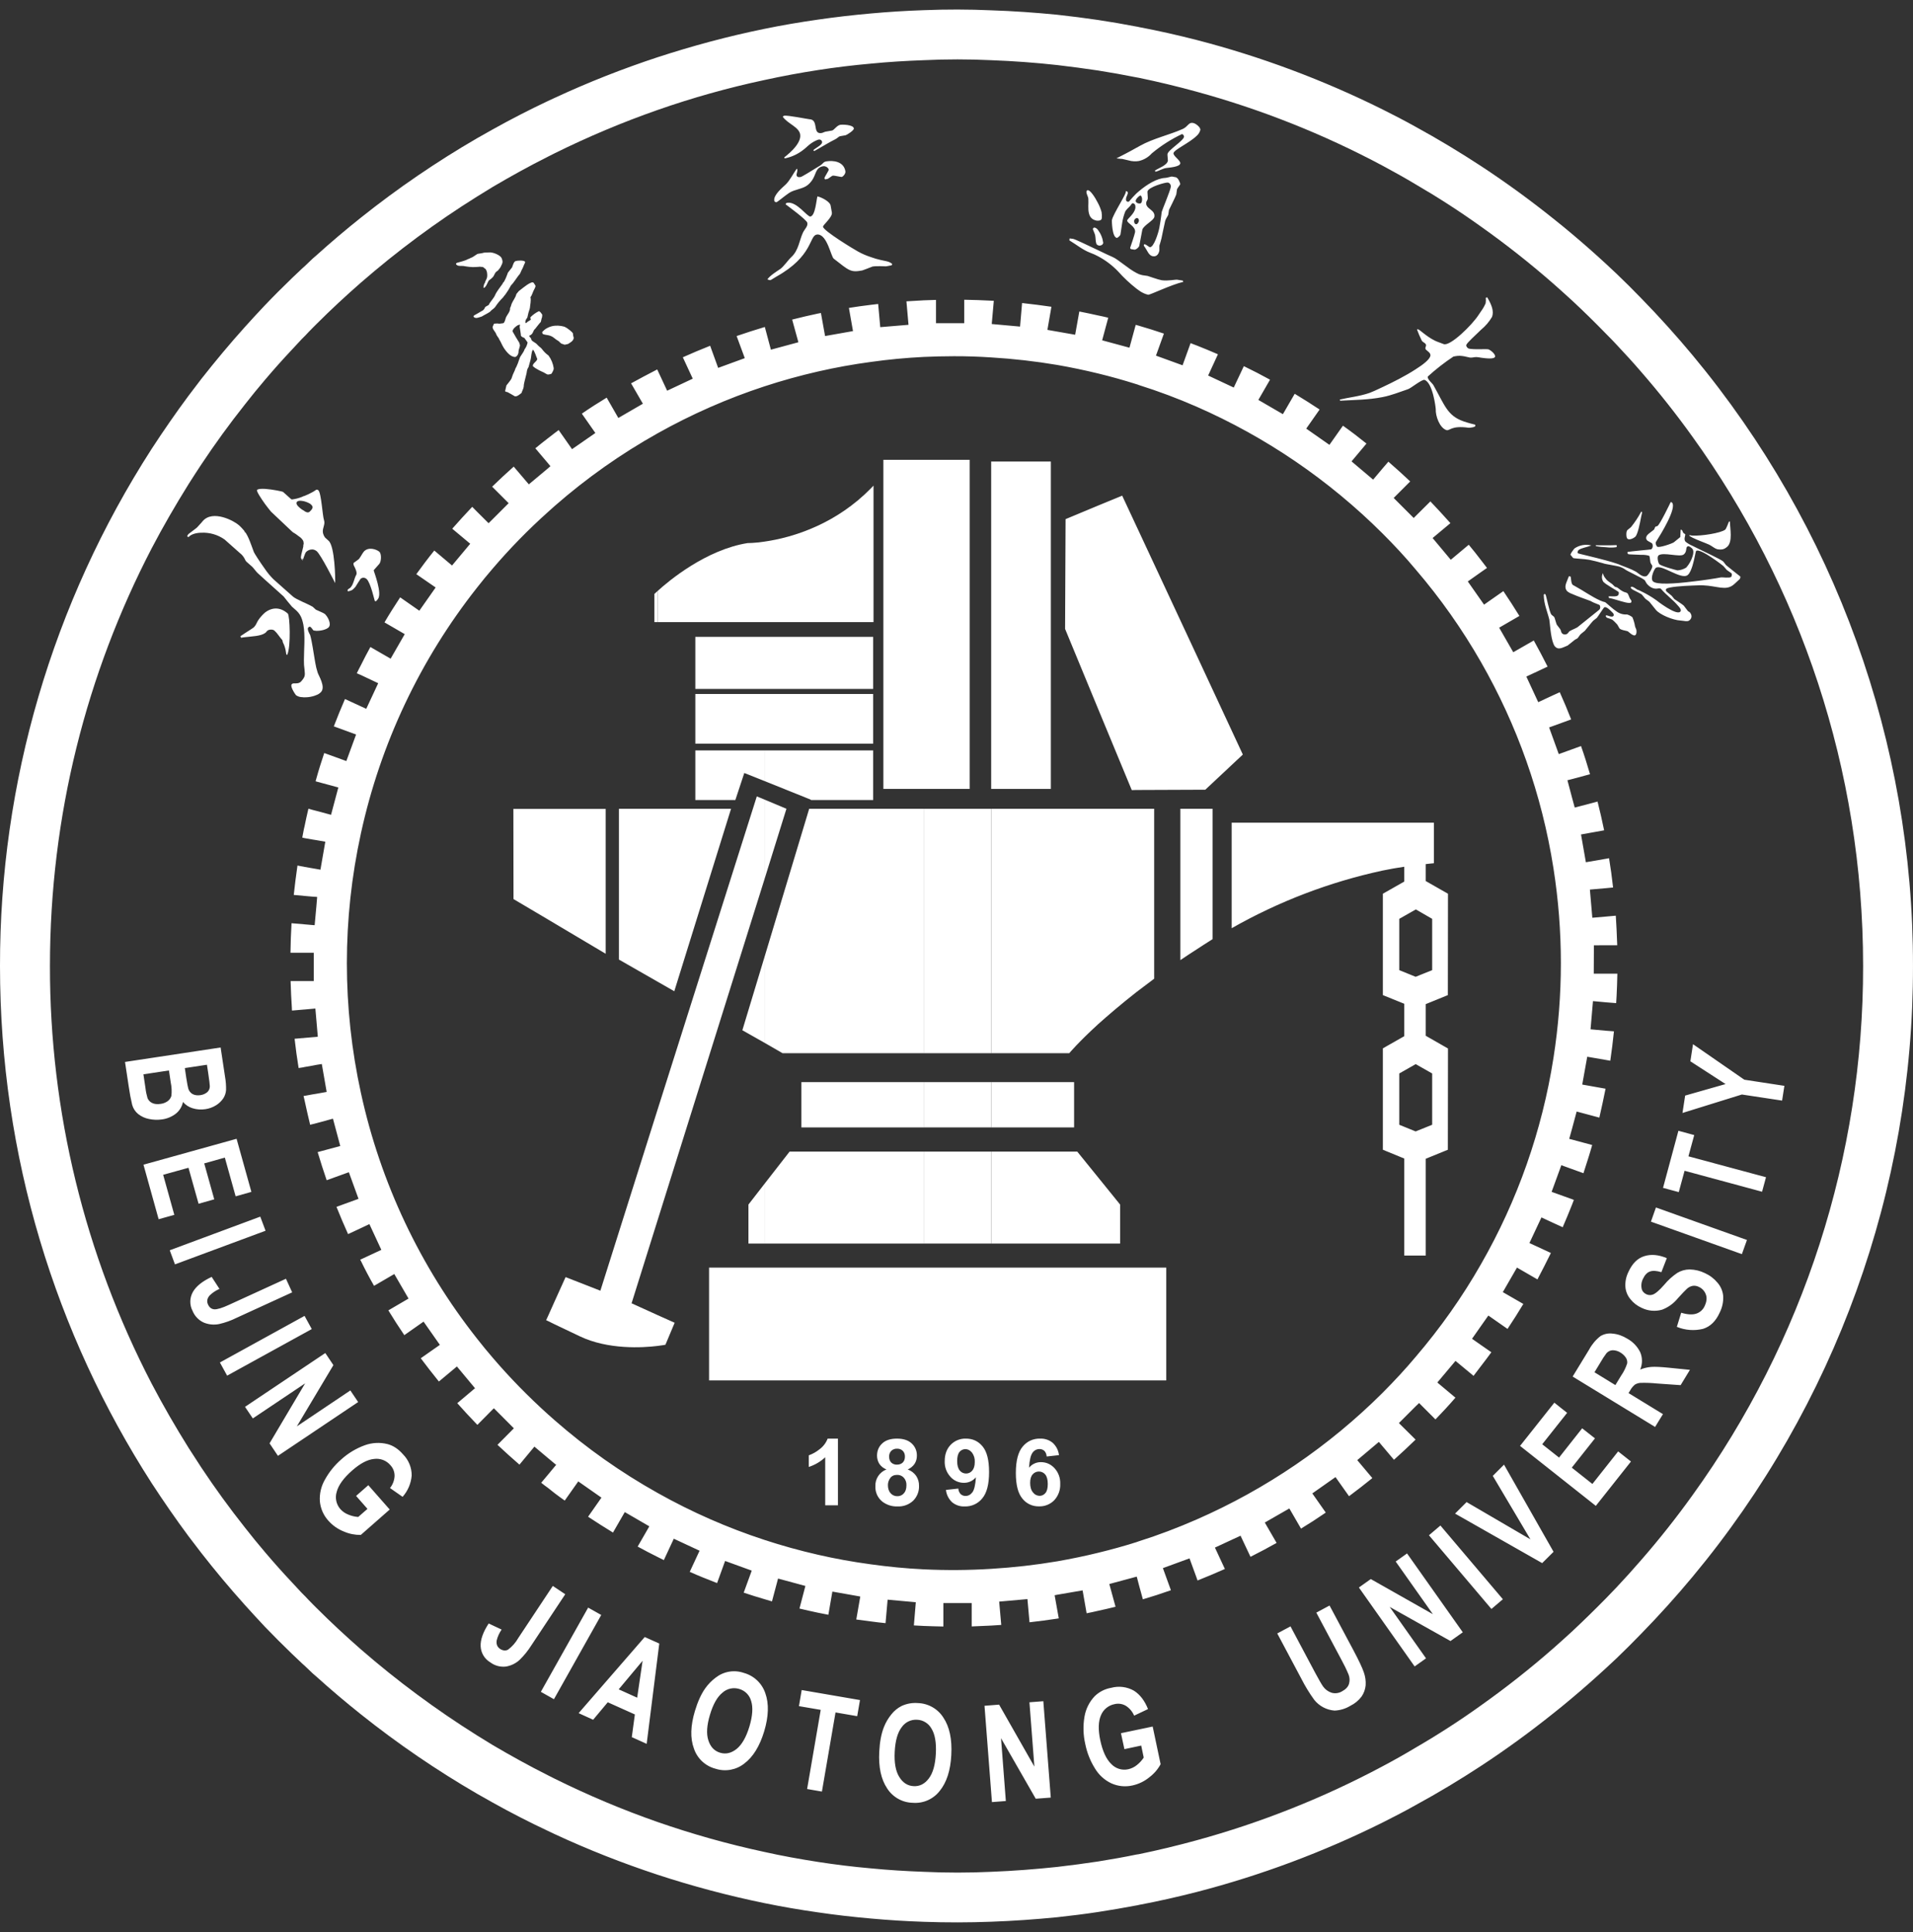
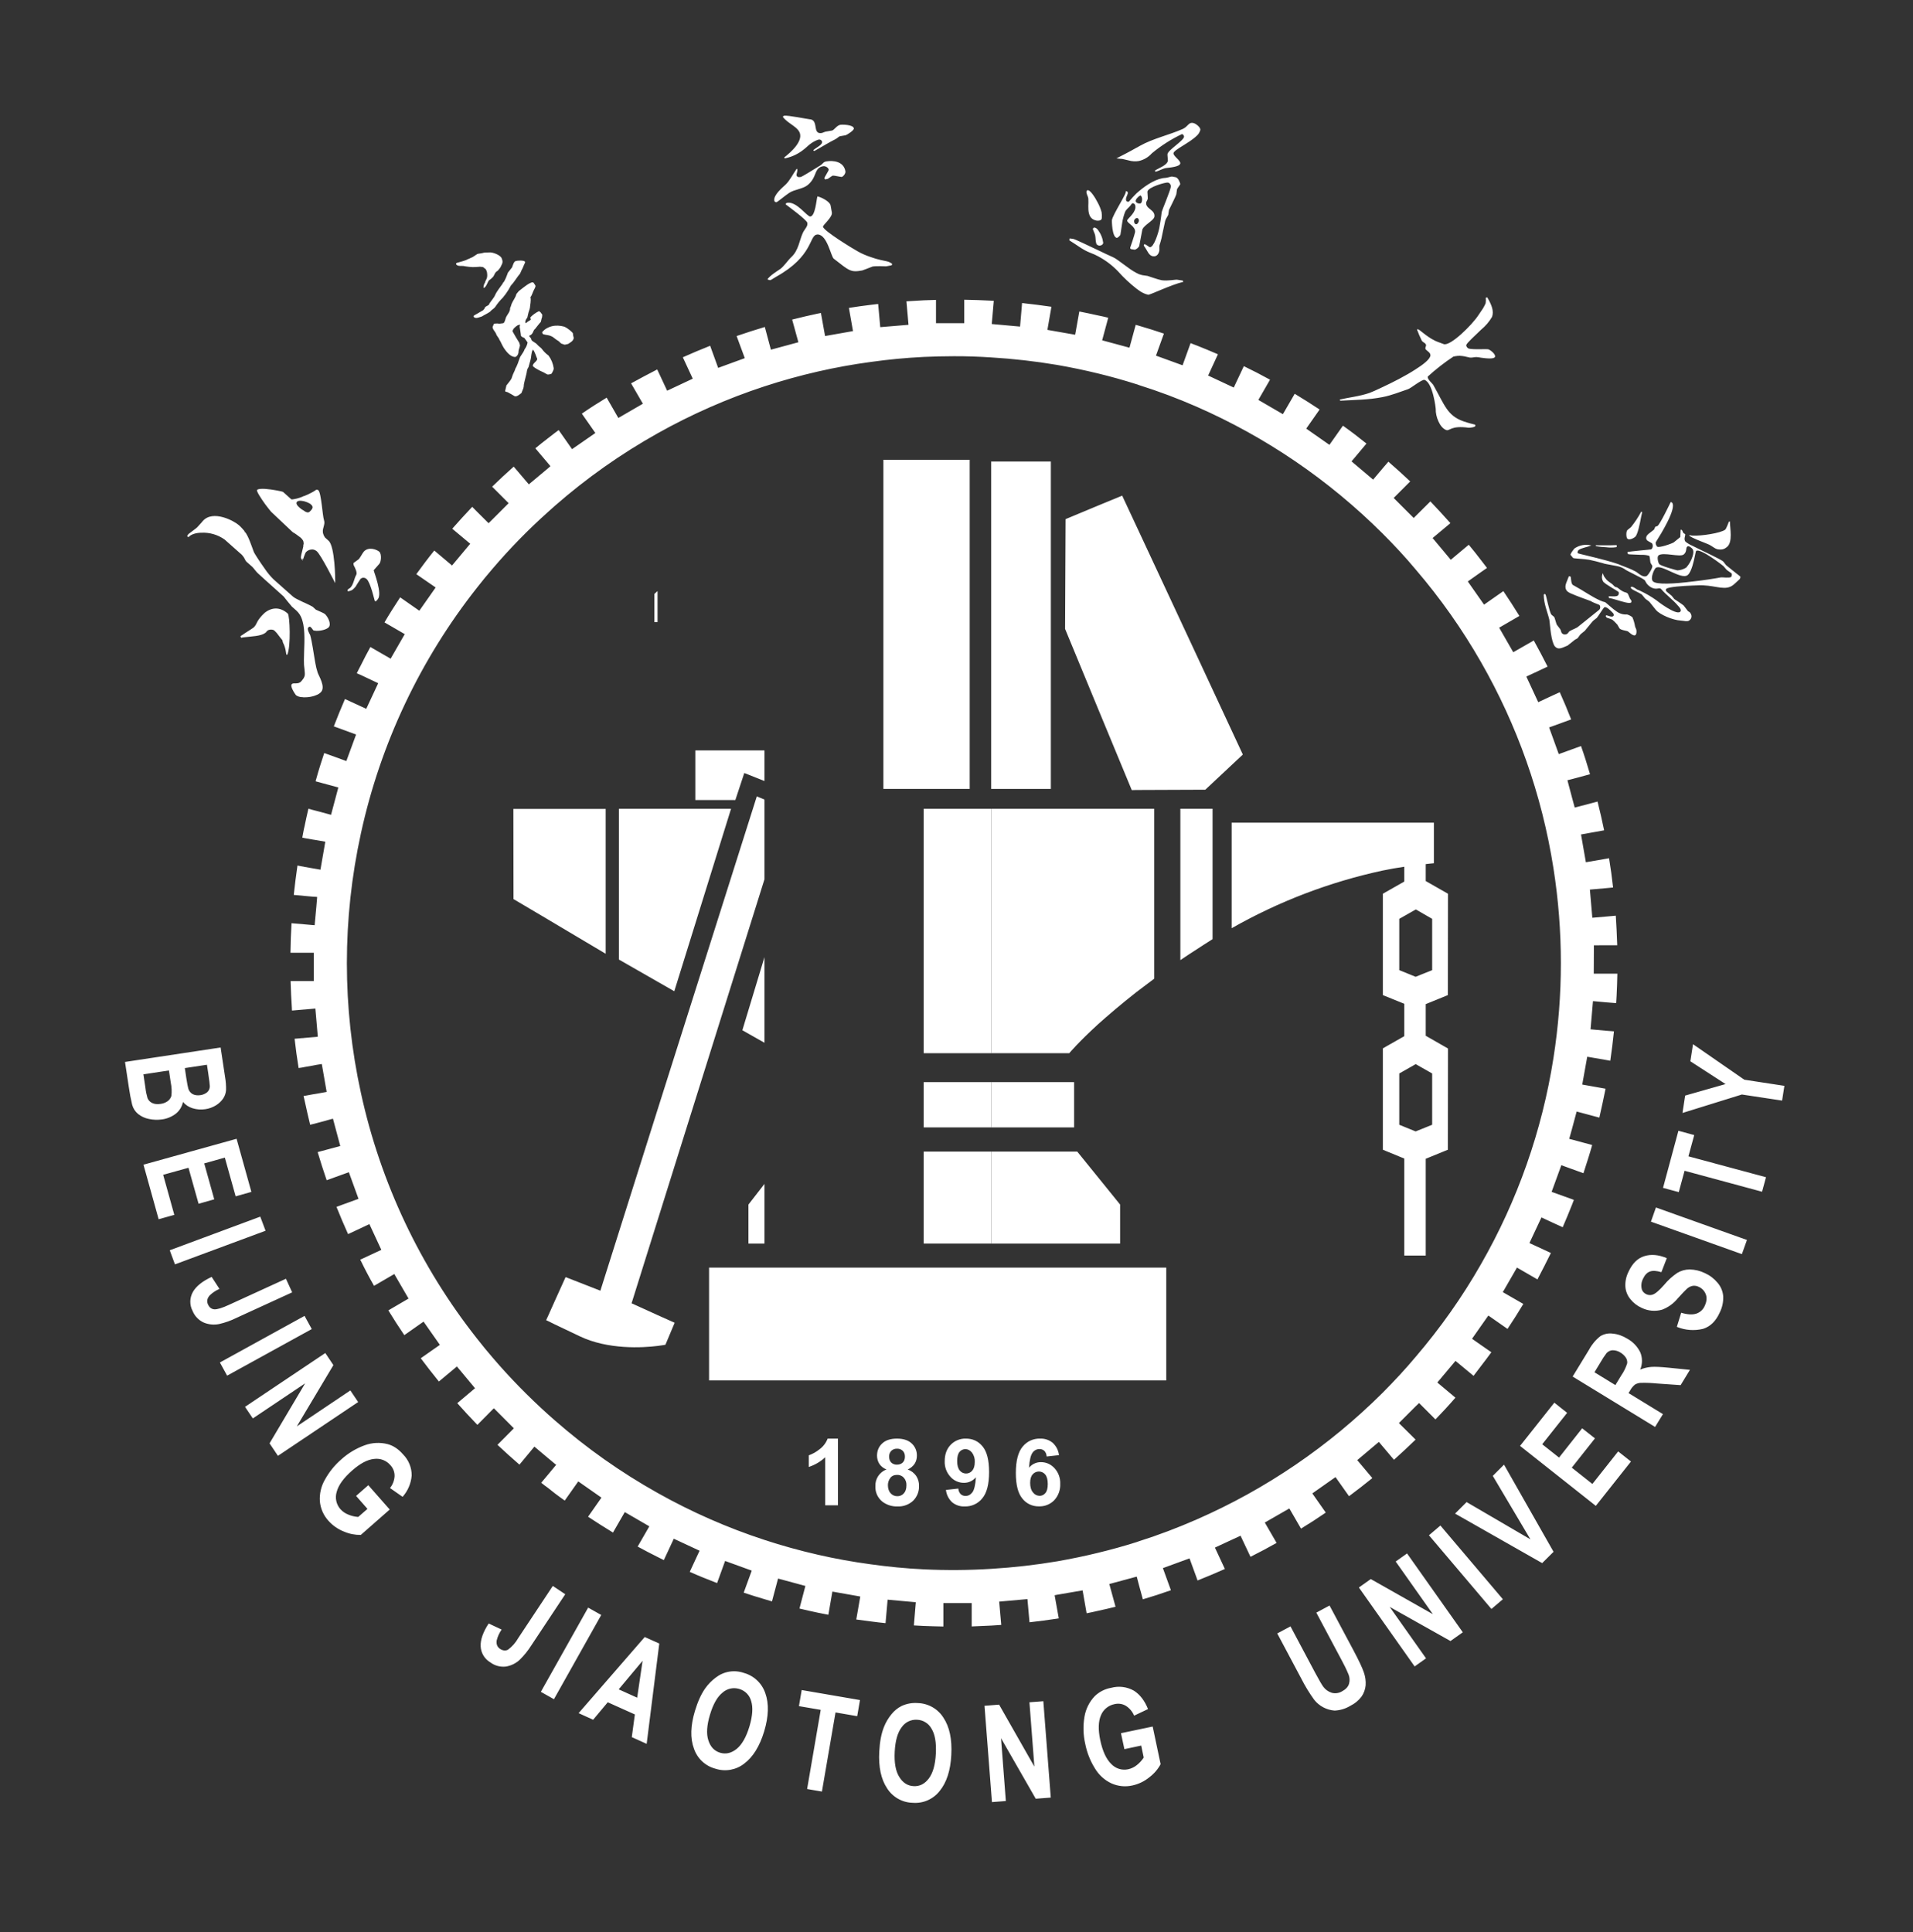
<svg xmlns="http://www.w3.org/2000/svg" width="100" height="101" viewBox="0 0 100 101" fill="none">
  <rect x="0" y="0" width="100" height="101" fill="#333333" stroke="none" />
-   <path fill-rule="evenodd" clip-rule="evenodd" d="M7.93 23.462C2.739 31.523 -0.014 40.912 0 50.5C0 60.461 2.914 69.742 7.93 77.537V72.338C4.426 65.592 2.601 58.101 2.611 50.5C2.611 42.626 4.534 35.197 7.93 28.662V23.462ZM9.857 75.689V80.313C9.187 79.411 8.548 78.483 7.93 77.537V72.338C8.529 73.482 9.176 74.597 9.857 75.689ZM9.857 20.687V25.31C9.176 26.402 8.529 27.517 7.93 28.662V23.462C8.548 22.516 9.187 21.588 9.857 20.687ZM10.523 76.718V81.184L9.857 80.313V75.689L10.523 76.718ZM10.523 19.811V24.281C10.302 24.618 10.078 24.958 9.857 25.31V20.687L10.523 19.811ZM12.797 79.849V83.9C12.008 83.021 11.249 82.115 10.523 81.184V76.718C11.241 77.799 11.996 78.839 12.797 79.849ZM12.797 17.099V21.151C11.996 22.16 11.241 23.2 10.523 24.281V19.811C11.252 18.884 12.008 17.975 12.797 17.099ZM13.856 81.147V85.052C13.5 84.67 13.145 84.289 12.797 83.9V79.849C13.137 80.286 13.493 80.72 13.856 81.147ZM13.856 15.951V19.852C13.493 20.279 13.137 20.713 12.797 21.151V17.099C13.145 16.71 13.5 16.325 13.856 15.951ZM15.258 82.718V86.455C14.782 85.996 14.315 85.528 13.856 85.052V81.147C14.312 81.685 14.776 82.205 15.258 82.718ZM15.258 14.544V18.281C14.776 18.794 14.312 19.314 13.856 19.852V15.951C14.312 15.472 14.783 15.005 15.258 14.544ZM15.786 83.286V86.956L15.258 86.455V82.718L15.786 83.286ZM15.786 14.043V17.713L15.258 18.281V14.544L15.786 14.043ZM15.857 83.354V87.02C15.832 87 15.808 86.979 15.786 86.956V83.286C15.808 83.311 15.831 83.333 15.857 83.354ZM15.857 13.98V17.645C15.831 17.665 15.807 17.688 15.786 17.713V14.043L15.857 13.98ZM15.92 83.417V87.076L15.857 87.02V83.354C15.876 83.38 15.894 83.399 15.92 83.417ZM15.92 13.924V17.582C15.896 17.599 15.874 17.621 15.857 17.645V13.98C15.876 13.959 15.898 13.94 15.92 13.924ZM16.347 83.862V87.483C16.204 87.348 16.062 87.213 15.92 87.076V83.417C16.059 83.571 16.205 83.717 16.347 83.862ZM16.347 13.516V17.137C16.205 17.283 16.059 17.428 15.92 17.582V13.924C16.062 13.787 16.204 13.651 16.347 13.516ZM16.538 84.053V87.648L16.347 87.483V83.862L16.538 84.053ZM16.538 13.351V16.946L16.347 17.137V13.516L16.538 13.351ZM18.868 86.227V89.623C18.068 88.987 17.293 88.329 16.538 87.648V84.053C17.286 84.801 18.068 85.527 18.868 86.227ZM18.868 11.376V14.773C18.068 15.472 17.286 16.198 16.538 16.946V13.351C17.293 12.67 18.068 12.012 18.868 11.376ZM24.943 90.727V93.775C22.819 92.542 20.788 91.154 18.868 89.623V86.227C20.765 87.876 22.796 89.38 24.943 90.727ZM24.943 7.224V10.273C22.796 11.612 20.765 13.123 18.868 14.773V11.376C20.788 9.845 22.819 8.457 24.943 7.224ZM25.751 91.224V94.231L24.943 93.775V90.727L25.751 91.224ZM25.751 6.768V9.775L24.943 10.273V7.224L25.751 6.768ZM28.646 92.81V95.717C27.664 95.256 26.698 94.761 25.751 94.231V91.224C26.697 91.781 27.662 92.316 28.646 92.81ZM28.646 5.279V8.189C27.662 8.683 26.697 9.218 25.751 9.775V6.768C26.697 6.24 27.662 5.743 28.646 5.279ZM29.009 92.993V95.889C28.887 95.834 28.766 95.776 28.646 95.717V92.81L29.009 92.993ZM29.009 5.111V8.006L28.646 8.189V5.279L29.009 5.111ZM34.373 95.249V98.006C32.536 97.4 30.748 96.697 29.009 95.889V92.993C30.741 93.85 32.533 94.606 34.373 95.249ZM34.373 2.993V5.75C32.533 6.394 30.741 7.149 29.009 8.006V5.111C30.748 4.303 32.536 3.599 34.373 2.993ZM39.962 96.816V99.491C38.072 99.103 36.206 98.607 34.373 98.006V95.249C36.191 95.881 38.05 96.405 39.962 96.816ZM39.962 1.508V4.183C38.05 4.591 36.191 5.114 34.373 5.75V2.993C36.195 2.399 38.054 1.897 39.962 1.508ZM42.756 97.336V99.973C41.82 99.841 40.888 99.68 39.962 99.491V96.816C40.882 97.022 41.817 97.19 42.756 97.336ZM42.756 1.026V3.663C41.819 3.807 40.887 3.981 39.962 4.183V1.508C40.882 1.318 41.817 1.16 42.756 1.026ZM45.524 97.673V100.295C44.589 100.213 43.669 100.108 42.756 99.973V97.336C43.669 97.478 44.589 97.591 45.524 97.673ZM45.524 0.704V3.326C44.589 3.409 43.669 3.521 42.756 3.663V1.026C43.675 0.893 44.598 0.786 45.524 0.704ZM48.285 97.853V100.467C47.363 100.436 46.442 100.379 45.524 100.295V97.673C46.437 97.763 47.361 97.819 48.285 97.853ZM48.285 0.532V3.147C47.361 3.18 46.437 3.236 45.524 3.326V0.704C46.437 0.622 47.361 0.562 48.285 0.532ZM51.816 97.853V100.463C50.639 100.508 49.461 100.509 48.285 100.467V97.853C49.461 97.908 50.639 97.908 51.816 97.853ZM51.816 0.539V3.147C50.639 3.091 49.461 3.091 48.285 3.147V0.532C49.461 0.485 50.639 0.487 51.816 0.539ZM55.264 97.598V100.228C54.127 100.34 52.971 100.422 51.816 100.463V97.853C52.979 97.808 54.127 97.718 55.264 97.598ZM55.264 0.771V3.401C54.118 3.274 52.968 3.19 51.816 3.147V0.539C52.971 0.577 54.127 0.659 55.264 0.771ZM57.397 97.314V99.955C56.693 100.063 55.983 100.149 55.264 100.228V97.598C55.983 97.516 56.693 97.419 57.397 97.314ZM57.397 1.044V3.685C56.688 3.579 55.977 3.484 55.264 3.401V0.771C55.983 0.85 56.693 0.94 57.397 1.044ZM59.405 96.951V99.611C58.743 99.738 58.07 99.85 57.397 99.955V97.314C58.07 97.205 58.743 97.089 59.405 96.951ZM59.405 1.389V4.044C58.738 3.911 58.069 3.791 57.397 3.685V1.044C58.07 1.145 58.743 1.261 59.405 1.389ZM59.533 96.932V99.584C59.495 99.599 59.45 99.603 59.405 99.611V96.951C59.448 96.944 59.49 96.937 59.533 96.932ZM59.533 1.415V4.067C59.49 4.062 59.447 4.055 59.405 4.044V1.389C59.45 1.396 59.495 1.4 59.533 1.415ZM62.547 96.207V98.911C61.553 99.165 60.546 99.394 59.533 99.584V96.932C60.546 96.723 61.553 96.48 62.547 96.207ZM62.547 2.088V4.793C61.55 4.519 60.545 4.277 59.533 4.067V1.415C60.546 1.606 61.553 1.834 62.547 2.088ZM72.277 92.335V95.275C69.169 96.823 65.908 98.041 62.547 98.911V96.207C65.925 95.282 69.188 93.984 72.277 92.335ZM72.277 5.724V8.664C69.188 7.015 65.925 5.717 62.547 4.793V2.088C65.908 2.958 69.169 4.177 72.277 5.724ZM74.001 91.362V94.366C73.44 94.684 72.861 94.98 72.277 95.275V92.335C72.861 92.025 73.44 91.699 74.001 91.362ZM74.001 6.629V9.637C73.44 9.3 72.861 8.978 72.277 8.664V5.724C72.861 6.016 73.44 6.315 74.001 6.629ZM77.42 89.152V92.316C76.317 93.038 75.172 93.73 74.001 94.366V91.362C75.18 90.678 76.32 89.941 77.42 89.152ZM77.42 8.683V11.848C76.316 11.057 75.175 10.32 74.001 9.637V6.629C75.172 7.269 76.317 7.961 77.42 8.683ZM81.206 86.163V89.563C79.99 90.536 78.73 91.456 77.42 92.316V89.152C78.733 88.22 79.998 87.222 81.206 86.163ZM81.206 11.436V14.836C79.998 13.778 78.733 12.779 77.42 11.848V8.683C78.73 9.543 79.99 10.463 81.206 11.436ZM82.175 85.291V88.77C81.853 89.04 81.535 89.305 81.206 89.563V86.163C81.535 85.875 81.853 85.583 82.175 85.291ZM82.175 12.229V15.708C81.853 15.416 81.535 15.124 81.206 14.836V11.436C81.535 11.694 81.853 11.96 82.175 12.229ZM83.966 83.541V87.192C83.383 87.73 82.784 88.258 82.175 88.77V85.291C82.784 84.719 83.383 84.135 83.966 83.541ZM83.966 13.808V17.462C83.384 16.862 82.787 16.277 82.175 15.708V12.229C82.784 12.742 83.383 13.269 83.966 13.808ZM84.505 82.98V86.69L83.966 87.192V83.541C84.149 83.356 84.328 83.169 84.505 82.98ZM84.505 14.312V18.02C84.329 17.83 84.15 17.644 83.966 17.462V13.808L84.505 14.312ZM85.788 81.558V85.411C85.368 85.845 84.94 86.272 84.505 86.69V82.98C84.943 82.516 85.369 82.041 85.788 81.558ZM85.788 15.588V19.437C85.369 18.951 84.943 18.483 84.505 18.02V14.312C84.943 14.732 85.369 15.154 85.788 15.588ZM88.474 78.165V82.433C87.617 83.462 86.723 84.454 85.788 85.411V81.558C86.734 80.473 87.632 79.34 88.474 78.165ZM88.474 18.566V22.834C87.632 21.66 86.736 20.527 85.788 19.437V15.588C86.723 16.546 87.617 17.537 88.474 18.566ZM88.474 82.433V78.165C94.285 70.112 97.406 60.43 97.392 50.5C97.392 40.168 94.081 30.618 88.474 22.834V18.566C95.938 27.531 100.017 38.834 99.999 50.5C100.017 62.166 95.938 73.468 88.474 82.433Z" fill="white" />
  <path fill-rule="evenodd" clip-rule="evenodd" d="M93.157 57.536L91.055 57.218L87.95 58.183L88.089 57.274L90.202 56.672L88.362 55.482L88.5 54.588L91.182 56.444L93.277 56.765L93.157 57.536ZM92.11 62.301L88.059 61.205L87.756 62.32L86.933 62.099L87.737 59.114L88.564 59.339L88.261 60.45L92.316 61.542L92.11 62.301ZM91.055 65.563L86.301 63.865L86.562 63.124L91.32 64.823L91.055 65.563ZM87.655 69.364L87.883 68.627C88.208 68.724 88.466 68.739 88.668 68.675C88.769 68.642 88.861 68.587 88.939 68.515C89.016 68.443 89.077 68.355 89.117 68.257C89.222 68.025 89.237 67.823 89.162 67.647C89.095 67.479 88.965 67.345 88.799 67.273C88.704 67.224 88.595 67.206 88.489 67.22C88.369 67.242 88.258 67.299 88.171 67.385C88.096 67.452 87.943 67.613 87.711 67.867C87.495 68.136 87.21 68.343 86.888 68.466C86.532 68.569 86.151 68.536 85.818 68.372C85.589 68.271 85.387 68.116 85.231 67.92C85.075 67.735 84.982 67.506 84.965 67.265C84.95 67 85.004 66.736 85.122 66.498C85.324 66.053 85.601 65.776 85.956 65.668C86.312 65.556 86.705 65.593 87.131 65.773L86.847 66.506C86.596 66.431 86.398 66.416 86.248 66.472C86.099 66.525 85.979 66.652 85.885 66.854C85.795 67.028 85.775 67.23 85.829 67.419C85.867 67.523 85.945 67.606 86.065 67.662C86.167 67.71 86.284 67.717 86.39 67.68C86.532 67.635 86.734 67.463 86.996 67.164C87.193 66.925 87.424 66.716 87.681 66.543C87.875 66.426 88.097 66.364 88.324 66.364C88.601 66.368 88.873 66.434 89.121 66.555C89.383 66.674 89.604 66.843 89.783 67.059C89.956 67.258 90.06 67.507 90.079 67.77C90.091 68.064 90.028 68.356 89.895 68.619C89.693 69.068 89.405 69.349 89.028 69.468C88.57 69.581 88.09 69.544 87.655 69.364ZM84.442 72.409L84.745 71.911C84.88 71.716 84.986 71.502 85.059 71.275C85.073 71.171 85.049 71.064 84.991 70.976C84.919 70.868 84.823 70.777 84.711 70.71C84.589 70.631 84.448 70.588 84.303 70.587C84.242 70.589 84.182 70.603 84.127 70.629C84.072 70.655 84.022 70.691 83.981 70.737C83.866 70.889 83.761 71.049 83.667 71.215L83.349 71.739L84.442 72.409ZM86.518 74.597L82.208 71.963L83.069 70.553C83.215 70.281 83.416 70.041 83.66 69.85C83.854 69.733 84.082 69.686 84.307 69.719C84.565 69.742 84.819 69.831 85.074 69.988C85.364 70.15 85.597 70.397 85.743 70.695C85.803 70.838 85.833 70.992 85.832 71.147C85.832 71.301 85.8 71.454 85.74 71.597C85.925 71.522 86.12 71.475 86.319 71.459C86.51 71.444 86.82 71.459 87.254 71.503L88.339 71.612L87.853 72.412L86.618 72.326C86.337 72.297 86.053 72.286 85.769 72.293C85.662 72.296 85.558 72.327 85.466 72.382C85.362 72.468 85.275 72.573 85.212 72.693L85.13 72.828L86.929 73.927L86.518 74.597ZM83.42 78.723L79.459 75.588L81.251 73.329L81.92 73.86L80.618 75.502L81.498 76.198L82.706 74.668L83.375 75.195L82.163 76.725L83.241 77.578L84.587 75.876L85.257 76.404L83.42 78.723ZM80.615 81.715L76.062 79.127L76.665 78.525L80.001 80.473L78.034 77.156L78.621 76.568L81.21 81.124L80.615 81.715ZM77.963 84.113L74.697 80.26L75.296 79.751L78.561 83.604L77.963 84.113ZM73.949 87.117L71.035 82.991L71.656 82.549L74.903 84.386L72.958 81.633L73.552 81.21L76.466 85.332L75.823 85.789L72.644 84.005L74.544 86.694L73.949 87.117ZM66.767 85.392L67.459 85.022L68.742 87.435C68.948 87.82 69.09 88.063 69.165 88.168C69.274 88.321 69.43 88.435 69.61 88.493C69.702 88.519 69.798 88.525 69.893 88.511C69.987 88.498 70.078 88.465 70.16 88.415C70.354 88.31 70.474 88.179 70.519 88.022C70.564 87.864 70.556 87.696 70.496 87.543C70.386 87.279 70.261 87.02 70.122 86.769L68.809 84.304L69.501 83.933L70.751 86.275C71.035 86.81 71.218 87.199 71.297 87.439C71.372 87.653 71.403 87.881 71.387 88.108C71.367 88.316 71.295 88.515 71.177 88.688C71.023 88.895 70.822 89.061 70.59 89.174C70.34 89.327 70.056 89.413 69.763 89.425C69.557 89.409 69.356 89.352 69.173 89.255C68.991 89.159 68.83 89.025 68.701 88.864C68.449 88.517 68.225 88.15 68.031 87.768L66.767 85.392ZM58.777 91.441L58.597 90.607L60.255 90.259L60.67 92.227C60.527 92.493 60.328 92.725 60.086 92.907C59.83 93.119 59.528 93.266 59.203 93.338C58.832 93.424 58.443 93.385 58.096 93.229C57.735 93.059 57.434 92.784 57.232 92.44C56.99 92.051 56.82 91.621 56.731 91.172C56.623 90.704 56.609 90.22 56.69 89.746C56.757 89.343 56.943 88.969 57.225 88.673C57.46 88.443 57.76 88.29 58.085 88.235C58.486 88.126 58.913 88.18 59.275 88.385C59.592 88.587 59.839 88.909 60.011 89.346L59.286 89.69C59.199 89.483 59.051 89.305 58.863 89.182C58.774 89.127 58.676 89.091 58.573 89.075C58.47 89.059 58.365 89.063 58.264 89.088C58.106 89.118 57.958 89.187 57.833 89.289C57.708 89.391 57.611 89.522 57.55 89.672C57.412 89.99 57.4 90.42 57.513 90.966C57.636 91.549 57.831 91.969 58.092 92.219C58.203 92.337 58.343 92.424 58.498 92.472C58.653 92.52 58.817 92.527 58.975 92.492C59.144 92.455 59.302 92.378 59.435 92.268C59.573 92.159 59.691 92.029 59.787 91.882L59.656 91.254L58.777 91.441ZM51.853 94.209L51.464 89.174L52.227 89.114L54.071 92.354L53.813 88.991L54.539 88.935L54.928 93.973L54.142 94.033L52.328 90.869L52.579 94.153L51.853 94.209ZM46.77 91.579C46.74 92.152 46.818 92.589 47.009 92.896C47.196 93.199 47.447 93.36 47.757 93.375C48.071 93.394 48.337 93.259 48.55 92.978C48.767 92.694 48.89 92.264 48.92 91.677C48.95 91.101 48.876 90.663 48.692 90.367C48.617 90.232 48.509 90.118 48.377 90.037C48.245 89.955 48.095 89.909 47.94 89.904C47.784 89.893 47.628 89.924 47.487 89.992C47.346 90.06 47.225 90.164 47.136 90.293C46.923 90.569 46.799 91 46.77 91.579ZM45.962 91.572C45.988 91.059 46.07 90.629 46.205 90.289C46.301 90.045 46.434 89.818 46.601 89.616C46.744 89.436 46.924 89.289 47.129 89.185C47.394 89.062 47.686 89.009 47.978 89.032C48.245 89.04 48.507 89.113 48.74 89.245C48.973 89.377 49.17 89.565 49.313 89.791C49.635 90.27 49.773 90.921 49.728 91.744C49.687 92.559 49.481 93.188 49.119 93.629C48.954 93.84 48.739 94.006 48.495 94.114C48.25 94.222 47.982 94.267 47.716 94.246C47.447 94.241 47.184 94.169 46.95 94.037C46.716 93.905 46.517 93.718 46.373 93.491C46.055 93.012 45.92 92.376 45.962 91.572ZM42.191 93.525L42.902 89.387L41.764 89.193L41.907 88.351L44.955 88.875L44.809 89.717L43.676 89.522L42.965 93.659L42.191 93.525ZM37.111 89.649C36.947 90.195 36.917 90.641 37.029 90.981C37.137 91.321 37.343 91.538 37.642 91.628C37.942 91.718 38.23 91.65 38.506 91.43C38.783 91.205 39.008 90.813 39.176 90.255C39.341 89.698 39.37 89.257 39.266 88.927C39.226 88.777 39.148 88.64 39.039 88.529C38.93 88.418 38.794 88.338 38.645 88.295C38.495 88.249 38.335 88.242 38.182 88.275C38.029 88.309 37.886 88.381 37.77 88.486C37.496 88.703 37.276 89.092 37.111 89.649ZM36.326 89.447C36.475 88.954 36.655 88.557 36.868 88.258C37.02 88.044 37.204 87.856 37.414 87.7C37.62 87.54 37.862 87.433 38.12 87.39C38.377 87.348 38.642 87.371 38.888 87.457C39.147 87.529 39.384 87.663 39.579 87.848C39.774 88.032 39.92 88.262 40.006 88.516C40.201 89.058 40.182 89.724 39.947 90.51C39.711 91.291 39.363 91.853 38.903 92.197C38.693 92.362 38.446 92.472 38.183 92.519C37.919 92.565 37.649 92.546 37.395 92.462C37.135 92.394 36.897 92.261 36.701 92.077C36.505 91.893 36.358 91.663 36.273 91.407C36.075 90.872 36.094 90.218 36.326 89.447ZM33.307 88.751L33.591 86.821L32.342 88.314L33.307 88.751ZM33.804 91.164L33.026 90.813L33.187 89.627L31.77 88.991L31.006 89.904L30.247 89.559L33.703 85.579L34.463 85.92L33.804 91.164ZM28.272 88.445L30.745 84.042L31.429 84.427L28.957 88.83L28.272 88.445ZM28.897 82.909L29.548 83.343L27.782 86.006C27.61 86.28 27.406 86.534 27.176 86.761C26.973 86.954 26.716 87.081 26.439 87.124C26.153 87.156 25.866 87.079 25.635 86.907C25.487 86.821 25.363 86.699 25.274 86.553C25.186 86.407 25.134 86.24 25.126 86.07C25.108 85.725 25.25 85.325 25.545 84.872L26.222 85.19C26.102 85.361 26.014 85.553 25.964 85.755C25.934 85.954 25.994 86.099 26.136 86.197C26.282 86.294 26.424 86.309 26.555 86.242C26.776 86.077 26.959 85.868 27.094 85.628L28.897 82.909ZM18.614 78.203L19.253 77.642L20.372 78.914L18.861 80.242C18.557 80.246 18.256 80.187 17.978 80.066C17.67 79.945 17.394 79.754 17.174 79.508C16.916 79.228 16.757 78.87 16.721 78.491C16.693 78.093 16.786 77.695 16.986 77.35C17.207 76.949 17.497 76.591 17.843 76.291C18.199 75.969 18.615 75.719 19.066 75.555C19.45 75.415 19.867 75.394 20.263 75.495C20.555 75.573 20.824 75.749 21.068 76.029C21.213 76.175 21.327 76.348 21.405 76.538C21.483 76.728 21.522 76.931 21.52 77.137C21.487 77.55 21.32 77.941 21.045 78.251L20.387 77.791C20.529 77.614 20.613 77.397 20.626 77.17C20.632 76.96 20.556 76.756 20.413 76.602C20.31 76.478 20.177 76.383 20.028 76.325C19.878 76.267 19.716 76.248 19.556 76.269C19.209 76.303 18.827 76.505 18.412 76.871C17.959 77.268 17.69 77.642 17.6 77.993C17.552 78.148 17.545 78.312 17.579 78.469C17.613 78.627 17.688 78.774 17.794 78.895C17.91 79.023 18.055 79.122 18.217 79.183C18.379 79.251 18.551 79.291 18.726 79.303L19.209 78.88L18.614 78.203ZM12.808 73.546L17.005 70.733L17.428 71.365L15.517 74.567L18.314 72.689L18.722 73.295L14.529 76.108L14.091 75.454L15.95 72.319L13.216 74.152L12.808 73.546ZM11.495 71.227L15.92 68.791L16.298 69.48L11.873 71.915L11.495 71.227ZM14.948 66.85L15.273 67.561L12.367 68.892C12.077 69.037 11.77 69.146 11.454 69.218C11.18 69.273 10.896 69.245 10.639 69.135C10.378 69.013 10.174 68.796 10.066 68.529C9.987 68.378 9.946 68.209 9.948 68.038C9.95 67.867 9.995 67.699 10.078 67.549C10.246 67.246 10.575 66.981 11.065 66.753L11.473 67.381C11.281 67.463 11.106 67.58 10.957 67.725C10.826 67.879 10.8 68.032 10.871 68.189C10.942 68.35 11.054 68.436 11.2 68.447C11.349 68.459 11.611 68.38 11.982 68.208L14.948 66.85ZM8.873 65.361L13.605 63.603L13.882 64.34L9.146 66.098L8.873 65.361ZM7.5 60.887L12.367 59.533L13.141 62.309L12.318 62.541L11.753 60.517L10.676 60.82L11.2 62.698L10.381 62.93L9.853 61.048L8.529 61.415L9.112 63.51L8.293 63.738L7.5 60.887ZM10.818 55.662L9.662 55.837L9.737 56.346C9.786 56.649 9.819 56.836 9.842 56.907C9.876 57.029 9.957 57.132 10.066 57.195C10.179 57.255 10.313 57.274 10.474 57.252C10.607 57.235 10.733 57.18 10.837 57.094C10.88 57.054 10.915 57.005 10.937 56.95C10.96 56.895 10.97 56.836 10.968 56.776C10.968 56.698 10.938 56.473 10.886 56.111L10.818 55.662ZM8.832 55.961L7.497 56.163L7.605 56.885C7.625 57.064 7.662 57.24 7.713 57.412C7.76 57.523 7.847 57.613 7.957 57.663C8.073 57.719 8.218 57.734 8.398 57.708C8.53 57.692 8.656 57.643 8.765 57.566C8.858 57.498 8.927 57.4 8.959 57.289C8.986 57.055 8.974 56.819 8.925 56.589L8.832 55.961ZM11.533 54.76L11.765 56.298C11.805 56.525 11.822 56.755 11.817 56.986C11.806 57.141 11.756 57.29 11.671 57.42C11.573 57.565 11.446 57.687 11.297 57.779C11.125 57.887 10.933 57.957 10.732 57.985C10.509 58.02 10.282 58.003 10.066 57.936C9.871 57.877 9.697 57.763 9.565 57.607C9.517 57.847 9.386 58.063 9.195 58.217C8.984 58.38 8.734 58.485 8.469 58.52C8.243 58.553 8.012 58.545 7.788 58.497C7.582 58.458 7.388 58.369 7.223 58.239C7.071 58.115 6.961 57.946 6.909 57.757C6.836 57.449 6.777 57.138 6.733 56.825L6.535 55.516L11.533 54.76ZM81.206 32.219V33.659C81.052 33.296 81.015 32.496 80.989 32.395C80.88 31.946 80.705 31.594 80.697 31.086L80.742 31.048C80.753 31.063 80.768 31.048 80.791 31.082C80.828 31.127 80.989 31.995 81.097 32.129C81.116 32.156 81.168 32.185 81.206 32.219ZM82.175 32.93V33.566C82.096 33.625 82.019 33.686 81.943 33.749C81.692 33.843 81.464 34.015 81.269 33.779C81.251 33.749 81.225 33.712 81.206 33.659V32.219L81.243 32.257C81.273 32.286 81.356 32.63 81.382 32.66L81.554 32.885C81.587 32.915 81.61 33.057 81.636 33.087C81.711 33.184 81.846 33.195 81.935 33.124C81.969 33.102 82.006 33.031 82.036 33.005C82.047 32.993 82.107 32.967 82.175 32.93ZM82.175 30.521V31.048C82.081 31.015 81.993 30.966 81.917 30.902C81.726 30.667 81.898 30.453 82.01 30.128C82.036 30.136 82.074 30.117 82.1 30.147C82.126 30.18 82.118 30.401 82.175 30.521ZM82.175 28.841V29.099L82.092 28.998C82.111 28.942 82.139 28.889 82.175 28.841ZM83.966 32.167V32.257L83.94 32.223L83.948 32.174C83.955 32.167 83.959 32.167 83.966 32.167ZM83.966 31.527C83.95 31.51 83.931 31.495 83.91 31.482C83.6 31.422 83.065 31.082 82.672 30.839C82.425 30.689 82.216 30.584 82.201 30.566C82.189 30.553 82.18 30.537 82.175 30.521V31.048C82.436 31.164 82.829 31.303 83.147 31.419C83.357 31.546 83.585 31.594 83.622 31.639C83.656 31.684 83.675 31.811 83.592 31.882L82.455 32.795C82.364 32.844 82.27 32.889 82.175 32.93V33.566L82.335 33.438C82.38 33.412 82.429 33.394 82.463 33.367C82.493 33.341 82.601 33.169 82.635 33.147L82.844 32.978C82.874 32.949 83.248 32.477 83.282 32.451L83.473 32.301C83.503 32.275 83.82 31.781 83.854 31.755C83.884 31.736 83.921 31.736 83.966 31.755V31.527ZM83.966 30.289V30.54C83.912 30.502 83.861 30.461 83.813 30.416C83.769 30.349 83.745 30.272 83.74 30.193C83.737 30.113 83.754 30.034 83.791 29.963C83.82 30.12 83.884 30.18 83.936 30.248L83.966 30.289ZM83.966 29.301C83.282 29.114 82.5 28.942 82.481 28.924C82.444 28.871 82.481 28.789 82.519 28.755C82.665 28.643 82.964 28.606 83.185 28.516C83.035 28.477 82.879 28.471 82.726 28.498C82.574 28.526 82.429 28.585 82.302 28.673C82.302 28.673 82.234 28.755 82.175 28.841V29.099L82.234 29.17C82.257 29.2 82.818 29.215 83.076 29.264C83.263 29.301 83.6 29.387 83.768 29.436C83.832 29.462 83.895 29.473 83.966 29.488V29.301ZM83.966 28.508V28.609C83.786 28.603 83.606 28.584 83.428 28.553C83.428 28.553 83.416 28.535 83.42 28.505L83.966 28.508ZM84.505 31.965V32.612C84.442 32.541 84.375 32.475 84.303 32.414C84.221 32.346 84.011 32.313 83.985 32.283L83.966 32.257V32.167C84.045 32.167 84.24 32.283 84.329 32.212C84.385 32.159 84.348 32.092 84.322 32.054C84.296 32.032 84.112 31.819 83.966 31.755V31.527C84.127 31.658 84.311 31.837 84.505 31.965ZM84.505 31.164V31.362C84.356 31.317 84.21 31.273 84.112 31.265C84.101 31.247 84.086 31.202 84.094 31.175C84.195 31.164 84.385 31.194 84.505 31.164ZM84.505 30.7V30.876C84.323 30.768 84.143 30.656 83.966 30.54V30.289C84.06 30.394 84.157 30.446 84.266 30.528C84.318 30.566 84.374 30.644 84.423 30.674C84.457 30.693 84.483 30.693 84.505 30.7ZM84.505 29.462V29.589C84.337 29.552 84.146 29.526 83.966 29.488V29.301C84.165 29.354 84.348 29.41 84.505 29.462ZM84.505 28.508V28.591C84.501 28.598 84.494 28.606 84.486 28.606C84.314 28.631 84.139 28.632 83.966 28.609V28.508C84.146 28.508 84.322 28.505 84.501 28.497L84.505 28.508ZM84.505 28.508V28.591C84.52 28.568 84.52 28.527 84.505 28.508ZM84.505 31.362C84.819 31.456 85.175 31.568 85.261 31.501C85.268 31.493 85.294 31.463 85.276 31.4C85.261 31.362 85.201 31.303 85.186 31.254C85.159 31.18 85.128 31.107 85.092 31.037C85.014 30.947 84.965 31 84.778 30.884C84.703 30.846 84.61 30.756 84.546 30.719C84.531 30.708 84.52 30.7 84.505 30.7V30.876L84.61 30.947C84.632 30.981 84.629 31.086 84.565 31.138C84.547 31.15 84.526 31.159 84.505 31.164V31.362ZM84.505 32.612V31.965C84.662 32.081 84.856 32.137 85.051 32.122C85.153 32.151 85.249 32.201 85.332 32.268C85.397 32.42 85.443 32.579 85.47 32.743C85.485 32.814 85.534 32.877 85.541 32.941C85.56 33.068 85.53 33.169 85.496 33.195C85.377 33.296 85.13 33.012 85.077 32.997C84.92 32.956 84.722 32.93 84.658 32.851C84.632 32.821 84.569 32.687 84.546 32.657L84.505 32.612ZM85.788 30.91V31.056C85.676 30.985 85.32 30.82 85.302 30.794L85.242 30.727C85.249 30.7 85.238 30.708 85.268 30.682C85.324 30.629 85.56 30.809 85.579 30.82C85.651 30.844 85.721 30.874 85.788 30.91ZM85.788 30.076V30.21C85.515 30.061 85.032 29.829 84.995 29.799C84.852 29.689 84.683 29.617 84.505 29.589V29.462C84.591 29.492 84.673 29.518 84.737 29.552C84.984 29.645 85.261 29.747 85.485 29.87C85.556 29.9 85.668 30.008 85.788 30.076ZM85.788 28.774V29.006C85.511 28.991 85.186 28.987 85.115 28.972L85.074 28.916C85.077 28.89 85.059 28.879 85.092 28.852C85.096 28.845 85.459 28.808 85.788 28.774ZM85.788 26.758V27.023C85.725 27.367 85.605 27.962 85.478 28.063C85.365 28.16 85.141 28.254 85.059 28.149C85.006 28.089 84.991 27.779 85.074 27.708L85.257 27.558C85.459 27.309 85.636 27.041 85.788 26.758ZM85.788 27.023V26.758L85.803 26.739L85.841 26.788L85.788 27.023ZM88.474 28.535C88.342 28.479 88.219 28.406 88.107 28.317C87.991 28.179 88.126 27.97 88.089 27.925C88.062 27.895 88.025 27.895 87.999 27.861C87.969 27.831 87.954 27.753 87.928 27.723C87.905 27.689 87.887 27.697 87.853 27.697C87.846 27.768 87.846 27.977 87.834 28.078L87.498 28.351C87.427 28.407 86.697 28.669 86.622 28.572C86.57 28.516 86.525 28.396 86.562 28.332C86.832 27.906 87.651 26.578 87.408 26.279C87.385 26.249 87.363 26.256 87.333 26.249C87.281 26.357 86.787 27.386 86.648 27.495C86.615 27.517 86.57 27.513 86.532 27.54C86.503 27.562 86.488 27.667 86.458 27.689L86.166 27.917C86.084 27.988 85.994 28.116 86.095 28.243C86.121 28.28 86.331 28.377 86.36 28.407C86.405 28.471 86.424 28.636 86.316 28.718C86.316 28.718 86.069 28.752 85.788 28.774V29.006C85.93 28.999 86.071 29.015 86.207 29.054C86.248 29.092 86.248 29.264 86.271 29.387C86.289 29.47 86.342 29.511 86.368 29.571C86.413 29.683 86.158 30.053 86.106 30.091C86.013 30.165 85.897 30.136 85.788 30.076V30.21C85.889 30.27 85.96 30.311 85.979 30.334C86.005 30.364 86.05 30.472 86.076 30.502C86.188 30.648 86.379 30.783 86.577 30.775C86.652 30.775 86.779 30.727 86.835 30.794C87.086 31.093 87.464 31.362 87.715 31.665C87.718 31.673 87.954 31.882 87.823 31.987C87.599 32.167 86.626 31.419 86.577 31.374C86.328 31.197 86.064 31.042 85.788 30.91V31.056C85.807 31.067 85.822 31.074 85.826 31.082L85.994 31.284C86.016 31.317 86.203 31.437 86.226 31.467L86.559 31.882C86.772 32.141 87.46 32.421 87.846 32.44C87.999 32.447 88.208 32.518 88.309 32.432C88.425 32.346 88.474 32.185 88.343 32.021C88.317 31.987 88.264 31.976 88.234 31.946L88.014 31.658C87.969 31.609 87.524 31.321 87.524 31.318L87.389 31.149C87.363 31.119 87.135 30.947 87.112 30.917C87.105 30.902 87.045 30.835 87.116 30.775C87.236 30.682 87.954 30.629 88.474 30.611V30.401C87.55 30.517 86.559 30.581 86.398 30.382C86.259 30.207 86.476 29.754 86.551 29.69C86.835 29.462 87.879 30.337 88.223 30.061C88.328 29.975 88.41 29.78 88.474 29.571V29.092C88.407 29.306 88.295 29.504 88.145 29.672C88.007 29.758 87.85 29.808 87.688 29.818C87.632 29.81 86.817 29.589 86.734 29.488C86.678 29.417 86.604 29.114 86.697 29.036C86.933 28.845 87.816 29.144 88.014 28.987C88.197 28.841 88.107 28.647 88.201 28.572C88.291 28.505 88.455 28.673 88.463 28.688C88.47 28.688 88.474 28.692 88.474 28.699V28.535ZM88.474 28V28.108C88.42 28.08 88.368 28.05 88.317 28.018C88.317 28.018 88.306 28 88.309 27.97C88.347 27.988 88.407 27.996 88.474 28ZM88.474 28.108C88.747 28.243 89.065 28.351 89.338 28.471C89.484 28.535 89.626 28.68 89.783 28.714C90.026 28.752 90.138 28.707 90.273 28.598C90.595 28.336 90.43 27.614 90.43 27.266C90.4 27.259 90.408 27.252 90.374 27.278C90.367 27.285 90.247 27.633 90.183 27.689C89.948 27.872 88.919 28.026 88.474 28V28.108ZM88.474 30.611C88.754 30.599 88.975 30.592 89.02 30.599C89.772 30.629 90.21 30.902 90.621 30.566C90.658 30.54 90.741 30.457 90.939 30.274C90.958 30.255 90.991 30.173 90.973 30.139C90.939 30.109 90.254 29.574 90.228 29.544L90.09 29.365C89.985 29.245 89.02 28.815 88.474 28.535V28.699C88.537 28.789 88.526 28.942 88.474 29.092V29.571C88.582 29.219 88.635 28.826 88.665 28.8C88.874 28.636 90.094 29.589 90.094 29.597L90.254 29.784C90.281 29.818 90.49 29.945 90.513 29.975C90.557 30.035 90.513 30.139 90.494 30.162C90.408 30.229 90.03 30.173 89.963 30.184C89.648 30.244 89.072 30.334 88.474 30.401V30.611ZM72.277 20.234V20.758C71.551 20.904 70.792 20.907 70.059 20.948L70.032 20.889C70.496 20.776 71.058 20.724 71.589 20.541C71.693 20.503 71.948 20.395 72.277 20.234ZM74.001 19.306V20.096C73.833 20.212 73.661 20.331 73.59 20.35C73.178 20.488 72.741 20.668 72.277 20.758V20.234C72.789 19.995 73.481 19.647 74.001 19.306ZM77.42 16.273V17.238C77.076 17.574 76.695 17.911 76.65 18.031C76.627 18.109 76.721 18.203 76.766 18.218C76.885 18.259 77.177 18.259 77.42 18.255V18.7C77.34 18.683 77.259 18.671 77.177 18.667C77.02 18.667 76.994 18.704 76.837 18.693C76.736 18.678 76.564 18.622 76.429 18.611C76.249 18.584 76.111 18.614 75.976 18.64C75.504 18.953 75.056 19.302 74.637 19.684C74.592 19.815 74.873 20.04 74.918 20.114C75.528 21.195 75.655 21.727 76.5 22.026C76.545 22.041 76.754 22.116 77.102 22.198C77.114 22.224 77.132 22.228 77.121 22.269C77.095 22.344 76.811 22.362 76.777 22.362C75.827 22.228 75.793 22.546 75.602 22.482C75.254 22.359 75.037 21.753 75.052 21.39C75.052 21.323 74.899 20.006 74.465 19.86C74.402 19.837 74.2 19.961 74.001 20.096V19.306C74.398 19.056 74.701 18.813 74.764 18.629C74.828 18.457 74.6 18.349 74.536 18.274C74.473 18.192 74.547 18.12 74.547 18.049C74.536 17.926 74.383 17.911 74.319 17.803C74.227 17.615 74.144 17.423 74.072 17.227C74.099 17.208 74.11 17.215 74.155 17.227C74.233 17.253 74.708 17.72 75.191 17.885L75.471 17.99C75.808 18.109 76.945 16.998 77.286 16.471L77.42 16.273ZM77.42 17.238V16.273C77.516 16.143 77.596 16.002 77.66 15.854C77.675 15.76 77.677 15.664 77.667 15.569C77.697 15.551 77.712 15.554 77.742 15.543C77.978 15.936 78.101 16.265 77.996 16.564C77.846 16.821 77.651 17.049 77.42 17.238ZM77.42 18.7V18.255C77.611 18.255 77.768 18.248 77.813 18.266C77.914 18.3 78.195 18.521 78.15 18.655C78.101 18.783 77.697 18.738 77.42 18.7ZM57.397 13.078C56.847 12.82 56.2 12.502 56.091 12.487C56.039 12.483 55.975 12.468 55.912 12.465L55.9 12.566C56.267 12.786 56.6 13.067 56.996 13.216C57.134 13.266 57.268 13.326 57.397 13.396V13.078ZM57.397 12.023V12.824C57.359 12.805 57.322 12.775 57.311 12.742C57.266 12.622 57.277 12.457 57.251 12.311C57.232 12.203 57.124 12.012 57.131 11.967C57.134 11.946 57.145 11.927 57.162 11.914C57.178 11.9 57.2 11.894 57.221 11.896C57.293 11.916 57.355 11.961 57.397 12.023ZM57.397 10.62V11.537H57.34C57.15 11.503 56.993 11.41 56.929 11.174C56.858 10.931 56.91 10.639 56.892 10.385C56.884 10.273 56.776 10.127 56.794 10.011C56.802 9.966 56.832 9.936 56.877 9.943C57.004 9.962 57.232 10.291 57.397 10.62ZM57.397 11.537V10.62C57.477 10.77 57.54 10.928 57.584 11.092C57.6 11.194 57.604 11.299 57.595 11.402C57.584 11.518 57.475 11.537 57.397 11.537ZM57.397 12.824V12.023C57.545 12.22 57.639 12.452 57.67 12.697C57.651 12.82 57.505 12.85 57.456 12.839L57.397 12.824ZM59.405 14.268V15.087C59.06 14.817 58.739 14.517 58.448 14.189C58.142 13.87 57.787 13.602 57.397 13.396V13.078C57.722 13.239 58.014 13.37 58.148 13.43C58.433 13.542 58.96 14.04 59.405 14.268ZM59.405 10.112V10.4C59.387 10.427 59.375 10.458 59.368 10.49C59.361 10.527 59.379 10.557 59.405 10.583V11.402C59.342 11.421 59.289 11.492 59.286 11.537C59.278 11.556 59.286 11.709 59.379 11.72H59.405V13.015C59.378 13.037 59.344 13.05 59.308 13.052L59.114 13.022C59.099 12.996 59.072 12.988 59.08 12.947C59.087 12.94 59.316 12.255 59.334 12.139C59.379 11.829 58.897 11.664 58.923 11.522C58.934 11.44 59.297 11.182 59.349 10.882C59.361 10.8 59.361 10.647 59.226 10.628C59.158 10.617 59.158 10.673 59.08 10.763C58.994 10.864 58.867 10.953 58.814 11.077C58.742 11.264 58.69 11.458 58.661 11.657L58.571 12.255C58.56 12.33 58.403 12.446 58.384 12.438C58.122 12.401 58.122 11.518 58.122 11.518C58.171 11.2 58.949 10.052 58.844 9.992L58.908 10C58.949 10.026 58.96 10.071 58.953 10.112C58.949 10.157 58.87 10.31 58.867 10.355C58.852 10.411 58.844 10.534 58.953 10.546C58.998 10.553 59.031 10.534 59.054 10.493C59.151 10.374 59.271 10.246 59.405 10.112ZM59.405 7.725V8.432C59.314 8.437 59.223 8.431 59.132 8.417L58.669 8.309C58.624 8.305 58.478 8.298 58.362 8.279C58.695 8.107 59.005 7.953 59.405 7.725ZM59.533 14.331V15.18C59.492 15.147 59.449 15.116 59.405 15.087V14.268L59.533 14.331ZM59.533 10.636V12.895C59.501 12.945 59.457 12.986 59.405 13.015V11.72C59.48 11.709 59.525 11.593 59.533 11.556C59.54 11.53 59.533 11.414 59.45 11.402H59.405V10.583C59.435 10.609 59.48 10.628 59.518 10.636H59.533ZM59.533 10V10.265C59.488 10.31 59.435 10.355 59.405 10.4V10.112L59.533 10ZM59.533 7.654V8.417C59.491 8.426 59.448 8.431 59.405 8.432V7.725C59.45 7.706 59.493 7.682 59.533 7.654ZM59.533 12.895V10.636C59.645 10.654 59.678 10.602 59.697 10.49C59.708 10.407 59.708 10.291 59.622 10.216C59.589 10.228 59.562 10.246 59.533 10.265V10C59.959 9.637 60.49 9.315 60.917 9.3C61.029 9.293 61.216 9.225 61.261 9.229L61.448 9.263C61.597 9.281 61.698 9.588 61.698 9.626C61.683 9.67 61.534 9.854 61.526 9.899L61.489 10.164C61.474 10.239 61.115 10.957 61.107 10.976L61.07 11.223C61.062 11.268 60.935 11.44 60.909 11.548C60.834 11.877 60.745 12.315 60.718 12.446C60.651 12.723 60.61 12.805 60.606 12.85C60.599 12.895 60.61 13.041 60.606 13.086C60.58 13.261 60.471 13.43 60.273 13.396C60.041 13.366 59.989 13.104 59.791 12.842L59.798 12.786C59.824 12.768 59.817 12.768 59.862 12.775C59.907 12.779 60.06 12.914 60.105 12.921C60.314 12.951 60.561 12.15 60.606 11.896C60.7 11.372 60.718 11.129 60.726 11.084C60.737 11.01 61.171 9.985 61.201 9.775C61.216 9.682 61.163 9.562 61.044 9.543C60.928 9.528 60.019 9.775 59.981 10.018C59.978 10.063 60.008 10.355 59.996 10.4C59.989 10.445 59.925 10.534 59.918 10.576C59.862 10.931 60.4 10.953 60.344 11.331C60.314 11.53 59.806 11.758 59.716 12.001L59.551 12.865C59.548 12.876 59.541 12.887 59.533 12.895ZM59.533 15.18V14.331C59.604 14.354 59.667 14.376 59.727 14.387L59.989 14.425C60 14.425 60.554 14.623 60.718 14.649C61.07 14.698 61.429 14.608 61.538 14.623L61.826 14.668C61.844 14.69 61.844 14.709 61.855 14.735C61.235 14.877 60.109 15.424 60.019 15.409C59.842 15.368 59.677 15.29 59.533 15.18ZM62.547 6.513V7.108C62.166 7.478 61.373 7.826 61.343 8.006C61.324 8.163 61.721 8.387 61.698 8.544C61.672 8.724 61.126 8.761 60.988 8.78C60.789 8.799 60.599 8.934 60.4 8.978L60.37 8.919C60.572 8.78 61.01 8.645 61.051 8.399C61.055 8.354 61.018 8.099 61.029 8.054C61.062 7.841 61.855 7.37 61.893 7.153C61.9 7.071 61.818 7.015 61.792 7.007C61.224 7.275 60.692 7.615 60.21 8.017C60.031 8.217 59.794 8.357 59.533 8.417V7.654L59.589 7.624C60.262 7.243 61.145 7.048 61.829 6.741C62.102 6.614 62.129 6.394 62.346 6.424C62.419 6.438 62.488 6.469 62.547 6.513ZM62.547 7.108C62.645 7.026 62.714 6.917 62.746 6.794C62.757 6.704 62.656 6.588 62.547 6.513V7.108ZM42.756 10.273C42.748 10.273 42.741 10.273 42.73 10.265C42.673 10.463 42.621 11.275 42.363 11.32C42.198 11.346 41.649 10.512 41.147 10.602C41.106 10.609 41.08 10.636 41.065 10.68C41.117 10.722 42.176 11.492 42.202 11.649C42.24 11.836 42.071 11.956 41.967 12.173C41.791 12.551 41.746 13.093 41.364 13.441C41.211 13.579 40.956 13.95 40.788 14.062C40.571 14.208 40.253 14.406 40.115 14.604C40.182 14.634 40.235 14.649 40.279 14.642C40.324 14.627 40.489 14.515 40.583 14.462C42.494 13.396 42.299 12.338 42.685 12.266C42.711 12.259 42.737 12.259 42.756 12.259V10.273ZM42.756 8.724V8.829C42.584 9.027 42.602 9.371 42.21 9.682C41.963 9.88 41.529 9.902 41.256 10.082C41.016 10.239 40.654 10.557 40.583 10.572C40.538 10.576 40.481 10.538 40.474 10.493C40.425 10.183 40.915 9.798 41.08 9.637C41.282 9.442 41.473 9.064 41.649 8.818C41.656 8.844 41.675 8.829 41.682 8.874C41.694 8.926 41.63 9.109 41.637 9.154C41.663 9.3 41.821 9.255 41.862 9.251C41.929 9.236 42.445 8.919 42.756 8.724ZM42.756 7.677C42.647 7.751 42.531 7.823 42.513 7.86L42.565 7.897L42.756 7.789V7.677ZM42.756 6.925V7.306C42.608 7.362 42.47 7.439 42.344 7.535C42.217 7.632 42.094 7.763 41.967 7.852C41.71 8.05 41.414 8.19 41.099 8.264L41.028 8.279C41.001 8.26 41.001 8.271 40.998 8.227C40.99 8.223 41.922 7.568 41.828 7.022C41.757 6.633 41.188 6.48 40.919 6.106C40.938 6.079 40.956 6.057 41.001 6.049C41.188 6.02 42.21 6.225 42.311 6.233C42.737 6.251 42.546 6.786 42.756 6.925ZM42.756 7.789V7.677C42.876 7.598 42.992 7.505 42.973 7.407C42.965 7.372 42.944 7.341 42.914 7.32C42.884 7.299 42.848 7.29 42.812 7.295L42.756 7.306V6.925C42.804 6.958 42.868 6.97 42.965 6.951C43.01 6.943 43.093 6.895 43.137 6.887L43.493 6.824C43.601 6.805 43.74 6.558 43.923 6.525C44.024 6.506 44.604 6.513 44.634 6.712C44.656 6.813 44.26 7.059 44.203 7.071L43.904 7.123C43.855 7.131 43.74 7.25 43.65 7.288C43.377 7.422 43.059 7.617 42.756 7.789ZM42.756 8.829V8.724L42.864 8.66C43.066 8.526 43.021 8.47 43.201 8.436C43.538 8.38 44.102 8.425 44.192 8.952C44.215 9.083 44.065 9.236 44.001 9.251C43.956 9.255 43.586 9.169 43.541 9.18C43.478 9.188 43.302 9.352 43.246 9.356L43.13 9.379C43.122 9.352 43.104 9.356 43.096 9.315C43.093 9.263 43.328 8.919 43.321 8.87C43.302 8.754 43.137 8.672 43.033 8.69C42.927 8.702 42.828 8.751 42.756 8.829ZM45.524 13.441V13.968C45.378 14.024 45.105 14.133 45.068 14.14C44.465 14.249 44.402 14.163 43.583 13.523C43.437 13.407 43.246 12.285 42.756 12.259V10.273C42.947 10.318 43.392 10.538 43.422 10.755L43.485 11.111C43.53 11.35 43.01 11.765 43.021 11.855C43.059 12.076 44.63 13.03 44.839 13.142C45.06 13.269 45.296 13.366 45.524 13.441ZM45.524 13.968V13.441C45.696 13.505 45.861 13.55 46.018 13.587C46.261 13.65 46.47 13.65 46.635 13.796C46.642 13.822 46.624 13.849 46.605 13.871L46.317 13.924C46.313 13.924 45.808 13.897 45.606 13.935L45.524 13.968ZM24.943 16.4V16.617C24.889 16.628 24.833 16.618 24.786 16.591C24.771 16.564 24.748 16.557 24.752 16.527C24.76 16.519 24.766 16.51 24.771 16.501L24.816 16.471L24.943 16.4ZM24.943 13.284C24.726 13.422 24.726 13.441 24.599 13.486C24.543 13.523 24.423 13.557 24.367 13.594C24.187 13.662 24.068 13.688 23.888 13.74L23.869 13.752C23.866 13.759 23.851 13.763 23.839 13.77C23.832 13.804 23.851 13.849 23.884 13.852C23.933 13.924 24.139 13.894 24.221 13.905C24.434 13.942 24.625 13.972 24.853 13.961L24.943 13.954V13.284ZM25.751 15.637V16.172C25.717 16.198 25.687 16.217 25.605 16.306C25.444 16.411 25.336 16.452 25.186 16.546C25.141 16.553 25.014 16.609 24.969 16.609C24.962 16.617 24.95 16.617 24.943 16.617V16.4C25.044 16.336 25.167 16.273 25.253 16.22C25.373 16.097 25.324 16.101 25.362 16.056C25.399 16.011 25.571 15.951 25.568 15.91C25.56 15.884 25.669 15.753 25.751 15.637ZM25.751 13.213V14.496C25.672 14.586 25.586 14.634 25.553 14.664C25.497 14.732 25.395 15.072 25.272 15.046C25.272 14.99 25.298 14.832 25.343 14.799C25.369 14.672 25.44 14.608 25.463 14.488C25.482 14.361 25.47 14.17 25.373 14.051C25.317 14.04 25.306 13.98 25.253 13.968C25.186 13.935 25.16 13.968 25.089 13.942C25.063 13.95 24.999 13.95 24.943 13.954V13.284L24.958 13.276C25.059 13.25 25.152 13.25 25.208 13.232C25.317 13.198 25.407 13.198 25.526 13.198C25.602 13.189 25.678 13.194 25.751 13.213ZM25.751 14.496C25.761 14.489 25.77 14.48 25.777 14.47C25.833 14.399 25.863 14.286 25.915 14.234C25.986 14.152 25.998 14.189 26.046 14.122C26.174 13.972 26.174 13.95 26.241 13.804C26.297 13.68 26.26 13.598 26.226 13.505C26.189 13.389 25.953 13.261 25.751 13.213V14.496ZM25.751 16.172V15.637C25.775 15.609 25.796 15.579 25.814 15.547C25.852 15.51 25.901 15.364 25.964 15.27C26.033 15.164 26.105 15.06 26.181 14.96C26.252 14.859 26.278 14.836 26.29 14.788C26.39 14.716 26.506 14.372 26.551 14.253L26.772 13.972C26.783 13.924 26.806 13.871 26.824 13.826C26.843 13.77 26.888 13.669 26.952 13.65C27.045 13.617 27.389 13.594 27.453 13.688C27.457 13.725 27.389 13.852 27.389 13.852C27.389 13.852 27.333 14.013 27.266 14.122C27.243 14.163 27.202 14.286 27.172 14.324C27.09 14.414 27.008 14.541 26.918 14.664C26.856 14.757 26.785 14.845 26.708 14.926C26.626 15.084 26.533 15.235 26.428 15.379C26.387 15.435 26.334 15.491 26.29 15.555C26.137 15.706 26 15.872 25.882 16.052C25.844 16.098 25.8 16.138 25.751 16.172ZM28.646 18.566C28.529 18.479 28.426 18.376 28.339 18.259C28.294 18.192 28.212 18.139 28.149 18.083C28.126 18.046 28.085 18.027 28.066 17.993C28.003 17.93 27.875 17.866 27.819 17.817C27.774 17.773 27.774 17.754 27.763 17.702C27.73 17.657 27.7 17.612 27.662 17.574C27.666 17.556 27.666 17.544 27.692 17.537C27.883 17.466 27.857 17.271 27.973 17.193C27.973 17.193 28.227 16.864 28.265 16.837C28.302 16.74 28.294 16.68 28.336 16.583L28.347 16.452C28.294 16.37 28.257 16.31 28.175 16.265C28.009 16.345 27.858 16.452 27.73 16.583C27.711 16.639 27.756 16.662 27.745 16.718C27.686 16.751 27.628 16.788 27.573 16.826C27.546 16.849 27.516 16.89 27.471 16.894L27.464 16.845C27.457 16.729 27.498 16.736 27.502 16.692C27.52 16.665 27.546 16.636 27.565 16.602L27.606 16.426C27.629 16.299 27.674 16.22 27.7 16.101C27.711 15.925 27.771 15.742 27.73 15.524C27.801 15.48 27.846 15.252 27.954 15.072C28.018 14.952 27.984 14.926 27.98 14.915C27.973 14.896 27.92 14.825 27.89 14.78C27.782 14.664 27.273 15.106 27.307 15.072C27.246 15.123 27.184 15.171 27.12 15.218C27.079 15.27 27.036 15.321 26.993 15.371C26.955 15.555 26.817 15.708 26.746 15.88C26.716 15.955 26.708 16.033 26.664 16.101C26.682 16.291 26.506 16.452 26.443 16.609C26.417 16.692 26.387 16.845 26.316 16.894C26.196 16.909 26.11 16.935 25.998 16.909C25.953 16.92 25.878 16.909 25.837 16.92L25.818 16.935C25.796 17.002 25.755 17.054 25.751 17.099V17.125L25.755 17.129C25.781 17.264 25.878 17.313 25.942 17.473C25.953 17.544 26.087 17.675 26.099 17.747C26.189 17.881 26.226 18.012 26.334 18.184C26.488 18.42 26.716 18.685 26.952 18.659C27.018 18.622 27.068 18.56 27.09 18.487C27.109 18.431 27.101 18.427 27.109 18.341C27.116 18.274 27.165 18.165 27.18 18.068C27.183 18.008 27.146 17.963 27.146 17.919C27.022 17.723 26.903 17.523 26.791 17.32C26.809 17.185 26.955 17.073 27.064 17.002C27.116 17.01 27.139 16.953 27.172 16.972C27.198 17.01 27.161 17.054 27.165 17.099C27.165 17.084 27.247 17.574 27.225 17.529C27.228 17.593 27.356 17.649 27.408 17.664C27.464 17.747 27.528 17.817 27.58 17.904C27.555 18.035 27.5 18.16 27.419 18.266C27.401 18.323 27.415 18.293 27.356 18.405C27.299 18.483 27.247 18.584 27.191 18.659C27.146 18.768 27.109 18.884 27.071 18.992C26.937 19.329 26.974 19.16 26.907 19.37C26.837 19.506 26.779 19.649 26.735 19.796C26.671 19.905 26.589 20.002 26.473 20.148L26.405 20.444C26.435 20.503 26.48 20.477 26.536 20.503C26.664 20.567 26.791 20.649 26.91 20.716C27.034 20.743 27.165 20.616 27.262 20.544C27.273 20.488 27.318 20.414 27.337 20.35C27.363 20.305 27.356 20.268 27.374 20.23C27.374 20.069 27.445 19.86 27.483 19.684C27.516 19.561 27.52 19.535 27.535 19.46C27.535 19.404 27.58 19.232 27.625 19.205C27.655 19.078 27.689 18.985 27.718 18.869C27.79 18.633 27.756 18.45 27.853 18.285C27.935 18.304 28.044 18.693 28.085 18.764C28.063 18.914 27.838 18.985 27.853 19.138C28.003 19.295 28.392 19.456 28.403 19.46L28.582 19.561C28.601 19.576 28.62 19.576 28.646 19.579V18.566ZM28.646 17.129V17.522C28.563 17.512 28.48 17.495 28.399 17.473C28.384 17.473 28.317 17.399 28.354 17.346C28.354 17.339 28.366 17.328 28.381 17.32C28.455 17.239 28.545 17.174 28.646 17.129ZM28.646 19.579V18.566C28.653 18.574 28.662 18.58 28.672 18.584C28.817 18.78 28.911 19.009 28.945 19.25C28.949 19.37 28.822 19.542 28.822 19.542C28.822 19.542 28.721 19.579 28.646 19.579ZM29.009 17.028V17.702L28.882 17.608C28.829 17.586 28.785 17.556 28.736 17.544L28.646 17.522V17.129C28.759 17.073 28.883 17.038 29.009 17.028ZM29.009 17.702V17.028C29.115 17.019 29.222 17.023 29.327 17.04C29.383 17.055 29.503 17.066 29.566 17.111C29.641 17.144 29.929 17.357 29.952 17.436C29.952 17.466 29.952 17.503 29.959 17.529L29.993 17.672C29.959 17.836 29.832 17.892 29.694 17.982C29.637 17.993 29.578 18.012 29.521 18.02C29.465 18.012 29.409 17.975 29.349 17.967C29.293 17.93 29.263 17.892 29.211 17.84C29.166 17.803 29.14 17.803 29.076 17.754C29.054 17.732 29.031 17.72 29.009 17.702ZM9.857 27.914C9.857 27.921 9.857 27.921 9.849 27.921C9.838 27.94 9.756 28.022 9.849 28.086L9.857 28.071V28.078C9.842 28.078 9.831 28.078 9.812 28.067C9.778 28.033 9.786 28 9.805 27.981C9.812 28.022 9.793 28.022 9.823 28.052L9.857 28.067V28.071C9.838 28.067 9.82 28.059 9.805 28.048C9.822 28.049 9.84 28.053 9.857 28.059V27.914ZM10.523 27.33V27.85C10.25 27.854 10.003 27.925 9.857 28.071V28.078C9.876 28.078 9.894 28.071 9.905 28.067C9.894 28.059 9.876 28.067 9.857 28.067V28.071L9.905 28.067C9.887 28.059 9.876 28.059 9.857 28.059V27.914C9.92 27.861 10.28 27.603 10.306 27.569L10.523 27.33ZM12.797 33.106V33.311C12.726 33.315 12.662 33.33 12.606 33.341C12.586 33.315 12.574 33.284 12.573 33.252C12.65 33.206 12.725 33.158 12.797 33.106ZM12.797 27.786V27.798C12.782 27.786 12.778 27.775 12.76 27.768L12.797 27.824V29.227C12.736 29.102 12.646 28.993 12.535 28.909L11.742 28.205C11.387 27.953 10.958 27.828 10.523 27.85V27.33L10.605 27.233C11.132 26.642 12.232 27.225 12.49 27.457C12.524 27.487 12.599 27.551 12.771 27.753L12.797 27.786ZM13.856 32.021V33.094C13.627 33.259 13.156 33.266 12.797 33.311V33.106C12.999 32.978 13.261 32.81 13.28 32.784C13.463 32.574 13.38 32.529 13.68 32.193C13.736 32.129 13.8 32.073 13.856 32.021ZM13.856 29.754V30.311L13.482 29.971C13.392 29.892 13.272 29.717 13.19 29.634L12.943 29.417C12.877 29.369 12.826 29.303 12.797 29.227V27.824C12.801 27.835 12.816 27.843 12.827 27.854L12.797 27.798V27.786C12.999 28.059 13.126 28.478 13.272 28.864C13.291 28.916 13.575 29.365 13.856 29.754ZM13.856 25.557V26.35C13.627 26.032 13.392 25.665 13.437 25.613C13.489 25.557 13.657 25.546 13.856 25.557ZM13.856 33.094V32.021C14.226 31.736 14.656 31.729 15.045 32.077C15.15 32.174 15.213 33.786 15.019 34.224C15.019 34.224 15 34.243 14.967 34.213C14.955 34.198 14.948 33.887 14.794 33.596C14.772 33.558 14.776 33.483 14.753 33.457C14.604 33.293 14.503 33.106 14.346 32.967C14.256 32.885 14.02 32.896 13.945 33.005C13.922 33.041 13.892 33.071 13.856 33.094ZM15.258 35.761V35.971C15.228 35.881 15.213 35.806 15.255 35.769L15.258 35.761ZM15.258 31.138V31.71C15.111 31.538 14.967 31.362 14.828 31.183L13.856 30.311V29.754C13.984 29.944 14.131 30.12 14.293 30.281L15.258 31.138ZM15.258 26.111V27.779L14.166 26.747C14.059 26.617 13.956 26.485 13.856 26.35V25.557C14.248 25.583 14.772 25.695 14.794 25.714L15.221 26.096C15.228 26.103 15.24 26.103 15.258 26.111ZM15.786 35.571V36.446C15.675 36.443 15.567 36.408 15.475 36.345C15.387 36.23 15.314 36.105 15.258 35.971V35.761C15.341 35.672 15.584 35.799 15.741 35.623L15.786 35.571ZM15.786 31.448V32.376C15.731 32.206 15.635 32.053 15.505 31.931L15.266 31.718C15.258 31.718 15.258 31.718 15.258 31.71V31.138L15.322 31.194C15.393 31.258 15.584 31.355 15.786 31.448ZM15.786 29.253H15.767L15.76 29.178C15.763 29.2 15.76 29.245 15.775 29.26C15.775 29.26 15.778 29.253 15.786 29.253ZM15.786 28.852V29.253H15.767L15.76 29.178C15.741 29.2 15.73 29.241 15.767 29.271C15.775 29.279 15.778 29.283 15.786 29.283L15.778 29.279C15.696 29.2 15.737 29.036 15.786 28.852ZM15.786 25.976V26.185C15.674 26.167 15.573 26.178 15.52 26.238C15.457 26.313 15.539 26.421 15.584 26.466C15.61 26.485 15.655 26.548 15.786 26.638V28.179C15.704 28.086 15.666 28.071 15.636 28.048C15.602 28.022 15.43 27.887 15.318 27.831L15.258 27.779V26.111C15.439 26.089 15.617 26.044 15.786 25.976ZM15.786 29.253C15.801 29.245 15.812 29.227 15.831 29.189C15.838 29.223 15.823 29.271 15.812 29.283C15.823 29.271 15.823 29.227 15.823 29.227C15.812 29.241 15.793 29.245 15.786 29.253ZM15.857 35.477V36.453C15.831 36.446 15.805 36.446 15.786 36.446V35.571C15.812 35.541 15.836 35.51 15.857 35.477ZM15.857 31.482V32.649C15.838 32.557 15.814 32.466 15.786 32.376V31.448C15.81 31.458 15.834 31.469 15.857 31.482ZM15.857 28.561C15.837 28.659 15.813 28.756 15.786 28.852V29.253C15.793 29.245 15.812 29.241 15.823 29.227C15.823 29.227 15.823 29.271 15.812 29.283C15.812 29.283 15.805 29.298 15.786 29.283C15.812 29.305 15.831 29.29 15.831 29.29C15.838 29.26 15.842 29.234 15.857 29.2V28.561ZM15.857 28.49V28.527L15.838 28.568L15.857 28.49ZM15.857 26.679V28.295C15.852 28.276 15.843 28.258 15.831 28.243L15.786 28.179V26.638L15.857 26.679ZM15.857 25.942V26.197L15.786 26.185V25.976L15.857 25.942ZM15.857 28.527C15.873 28.492 15.879 28.453 15.876 28.415L15.857 28.49V28.527ZM15.92 35.35V36.453H15.857V35.477C15.884 35.438 15.905 35.395 15.92 35.35ZM15.92 31.508V35.013C15.894 34.843 15.883 34.67 15.887 34.497C15.887 33.958 15.965 33.229 15.857 32.649V31.482L15.92 31.508ZM15.92 26.72V29.024C15.894 29.081 15.876 29.144 15.857 29.2V28.561C15.88 28.474 15.88 28.382 15.857 28.295V26.679L15.92 26.72ZM15.92 25.924V26.212C15.894 26.204 15.876 26.197 15.857 26.197V25.942L15.92 25.924ZM16.347 31.721V32.911C16.287 32.833 16.212 32.687 16.111 32.81C16.033 32.892 16.205 33.184 16.212 33.195C16.268 33.386 16.306 33.607 16.347 33.843V36.401C16.208 36.438 16.064 36.456 15.92 36.453V35.35C15.947 35.253 15.932 35.159 15.92 35.013V31.508C16.122 31.602 16.306 31.692 16.347 31.721ZM16.347 25.721V28.725C16.281 28.721 16.215 28.731 16.154 28.755C16.092 28.779 16.037 28.816 15.992 28.864C15.961 28.914 15.937 28.968 15.92 29.024V26.72L15.932 26.732C16.122 26.84 16.167 26.776 16.265 26.668C16.388 26.529 16.351 26.451 16.223 26.343C16.129 26.285 16.027 26.241 15.92 26.212V25.924C16.074 25.86 16.223 25.793 16.347 25.721ZM16.534 34.912V36.337C16.473 36.364 16.411 36.385 16.347 36.401V33.843C16.41 34.198 16.459 34.579 16.534 34.912ZM16.534 31.882V32.978C16.488 32.974 16.441 32.968 16.395 32.96C16.384 32.956 16.366 32.937 16.347 32.911V31.721L16.515 31.875C16.515 31.875 16.523 31.882 16.534 31.882ZM16.534 25.602V28.8C16.479 28.759 16.415 28.733 16.347 28.725V25.721C16.401 25.691 16.454 25.657 16.504 25.62L16.534 25.602ZM16.534 28.8V25.602C16.575 25.594 16.62 25.606 16.642 25.632C16.796 25.766 16.859 26.978 16.938 27.195C17.013 27.416 16.848 27.596 16.878 27.835C16.895 27.933 16.935 28.025 16.994 28.104L17.177 28.269C17.506 28.561 17.533 30.293 17.521 30.483C17.477 30.401 16.785 29.017 16.556 28.815C16.549 28.808 16.541 28.8 16.534 28.8ZM16.534 32.978V31.882C16.624 31.927 16.938 32.054 16.979 32.096C17.114 32.212 17.342 32.604 17.185 32.791C17.076 32.904 16.785 32.986 16.534 32.978ZM16.534 36.337V34.912L16.605 35.159C16.65 35.316 17.031 35.896 16.785 36.173C16.717 36.248 16.63 36.305 16.534 36.337ZM18.868 29.069V30.248C18.853 30.255 18.846 30.263 18.842 30.27C18.808 30.308 18.614 30.629 18.587 30.67C18.46 30.809 18.434 30.865 18.195 30.917C18.176 30.899 18.154 30.854 18.187 30.816C18.217 30.783 18.299 30.745 18.326 30.712C18.486 30.536 18.509 30.248 18.625 30.046C18.681 29.933 18.573 29.709 18.505 29.582C18.486 29.552 18.46 29.455 18.49 29.425C18.498 29.417 18.752 29.241 18.771 29.215L18.868 29.069ZM18.868 30.248C18.943 30.184 19.07 30.184 19.164 30.27C19.373 30.453 19.582 31.411 19.59 31.411C19.624 31.445 19.635 31.426 19.661 31.426L19.747 31.329C20.002 31.037 19.545 29.9 19.534 29.81L19.826 29.481C19.927 29.372 19.96 28.961 19.826 28.841C19.691 28.725 19.261 28.561 19.014 28.841C18.96 28.914 18.912 28.99 18.868 29.069V30.248ZM15.258 51.289V52.71C15.226 52.237 15.204 51.763 15.191 51.289H15.258ZM15.258 48.266V49.808H15.184C15.191 49.288 15.21 48.771 15.24 48.259L15.258 48.266ZM15.786 54.27V55.808L15.61 55.834C15.527 55.326 15.457 54.816 15.4 54.304L15.786 54.27ZM15.786 51.289V52.785L15.266 52.83C15.258 52.793 15.258 52.748 15.258 52.71V51.289H15.786ZM15.786 48.308V49.808H15.258V48.266L15.786 48.308ZM15.786 45.293V46.822L15.356 46.785C15.412 46.273 15.475 45.757 15.55 45.248L15.786 45.293ZM15.857 54.267V55.796L15.786 55.808V54.27L15.857 54.267ZM15.857 51.289V52.778L15.786 52.785V51.289H15.857ZM15.857 48.315V49.808H15.786V48.308L15.857 48.315ZM15.857 45.304V46.83L15.786 46.822V45.293L15.857 45.304ZM15.857 43.49V43.8L15.801 43.789L15.857 43.49ZM15.92 57.289V57.517L15.868 57.293L15.92 57.289ZM15.92 54.259V55.781L15.857 55.796V54.267L15.92 54.259ZM15.92 51.289V52.774L15.857 52.778V51.289H15.92ZM15.92 48.322V49.808H15.857V48.315L15.92 48.322ZM15.92 45.319V46.837L15.857 46.83V45.304L15.92 45.319ZM15.92 43.198V43.815L15.857 43.8V43.49C15.876 43.392 15.894 43.291 15.92 43.198ZM16.347 57.21V58.766L16.212 58.8C16.109 58.374 16.012 57.946 15.92 57.517V57.289L16.347 57.21ZM16.347 54.222V55.707L15.92 55.781V54.259L16.347 54.222ZM16.347 51.289V52.736L15.92 52.774V51.289H16.347ZM16.347 48.36V49.808H15.92V48.322L16.347 48.36ZM16.347 45.394V46.875L15.92 46.837V45.319L16.347 45.394ZM16.347 42.341V43.89L15.92 43.815V43.198C15.984 42.887 16.048 42.581 16.122 42.278L16.347 42.341ZM16.538 57.18V58.718L16.347 58.766V57.21L16.538 57.18ZM16.538 54.207V55.669L16.347 55.707V54.222L16.538 54.207ZM16.538 47.384V53.324L16.485 52.722L16.347 52.736V51.289H16.403V49.808H16.347V48.36L16.448 48.367L16.538 47.384ZM16.538 45.427V46.886L16.347 46.875V45.394L16.538 45.427ZM16.538 42.39V43.92L16.347 43.89V42.341L16.538 42.39ZM16.538 40.695V40.856L16.497 40.841L16.538 40.695ZM18.868 65.836V65.922L18.827 65.855L18.868 65.836ZM18.868 36.928V43.561C17.887 48.035 17.887 52.669 18.868 57.143V64.202L18.195 64.516C17.983 64.045 17.781 63.57 17.589 63.091L18.741 62.672L18.236 61.28L17.076 61.699C16.909 61.212 16.752 60.722 16.605 60.229L17.787 59.911L17.405 58.482L16.538 58.718V57.18L17.076 57.083L16.822 55.624L16.538 55.669V54.207L16.613 54.195L16.538 53.324V47.384L16.579 46.894L16.538 46.886V45.427L16.751 45.465L17.005 44.002L16.538 43.92V42.39L17.305 42.596L17.686 41.167L16.538 40.856V40.695C16.661 40.25 16.803 39.805 16.949 39.367L18.105 39.786L18.614 38.399L17.45 37.972C17.634 37.49 17.832 37.011 18.034 36.543L18.868 36.928ZM18.868 34.77V35.29L18.651 35.197C18.722 35.054 18.79 34.912 18.868 34.77ZM24.943 69.988V74.477C24.588 74.11 24.242 73.736 23.903 73.355L24.831 72.573L23.884 71.436L22.942 72.222C22.619 71.822 22.303 71.417 21.995 71.006L22.994 70.306L22.141 69.091L21.135 69.798C20.846 69.373 20.568 68.942 20.301 68.503L21.356 67.886L20.611 66.603L19.553 67.22C19.31 66.796 19.081 66.363 18.868 65.922V65.836L19.934 65.339L19.309 63.992L18.868 64.202V57.143C19.89 61.831 21.968 66.224 24.943 69.988ZM24.943 26.758V30.712C21.968 34.477 19.89 38.872 18.868 43.561V36.928L19.145 37.056L19.77 35.717L18.868 35.29V34.77C19.025 34.452 19.19 34.134 19.362 33.824L20.42 34.434L21.157 33.151L20.099 32.537C20.357 32.092 20.637 31.658 20.918 31.228L21.92 31.927L22.773 30.712L21.763 30.016C22.066 29.597 22.377 29.182 22.702 28.781L23.63 29.563L24.58 28.426L23.641 27.64C23.985 27.252 24.326 26.87 24.685 26.496L24.943 26.758ZM25.751 70.972V73.684L24.958 74.485L24.943 74.477V69.988C25.205 70.325 25.478 70.654 25.751 70.972ZM25.751 27.143V29.728C25.474 30.049 25.204 30.377 24.943 30.712V26.758L25.541 27.352L25.751 27.143ZM25.751 25.419V25.467L25.725 25.441C25.736 25.437 25.743 25.422 25.751 25.419ZM28.646 77.092V77.784C28.524 77.698 28.406 77.609 28.291 77.515L28.646 77.092ZM28.646 73.939V76.224L27.935 75.626L27.154 76.568C26.764 76.231 26.381 75.885 26.005 75.532L26.862 74.668L25.818 73.621L25.751 73.684V70.972C26.652 72.027 27.617 73.011 28.646 73.939ZM28.646 24.483V26.765C27.617 27.685 26.652 28.673 25.751 29.728V27.143L26.589 26.305L25.751 25.467V25.419C26.11 25.067 26.48 24.727 26.854 24.394L27.644 25.321L28.646 24.483ZM28.646 22.909V24.218L27.984 23.436C28.201 23.256 28.422 23.081 28.646 22.909ZM29.009 76.654V78.072L28.646 77.784V77.092L29.009 76.654ZM29.009 74.26V76.527L28.646 76.224V73.939L29.009 74.26ZM29.009 22.628V26.44C28.887 26.547 28.766 26.656 28.646 26.765V24.483L28.773 24.371L28.646 24.218V22.909L29.009 22.628ZM34.373 78.046V81.394C34.023 81.22 33.676 81.039 33.333 80.851L33.943 79.793L32.66 79.048L32.043 80.118C31.604 79.85 31.17 79.575 30.741 79.291L31.44 78.293L30.228 77.444L29.521 78.446C29.348 78.325 29.177 78.2 29.009 78.072V76.654L29.073 76.579L29.009 76.527V74.26C30.659 75.704 32.454 76.972 34.373 78.046ZM34.373 19.351V22.654C32.459 23.727 30.661 24.995 29.009 26.44V22.628C29.076 22.579 29.14 22.535 29.203 22.482L29.903 23.481L31.122 22.636L30.415 21.625C30.834 21.334 31.276 21.053 31.713 20.788L32.323 21.85L33.606 21.106L32.989 20.04C33.438 19.793 33.898 19.549 34.354 19.314L34.373 19.351ZM39.962 80.503V83.601C39.598 83.495 39.236 83.381 38.877 83.26L39.296 82.108L37.904 81.603L37.485 82.759C37.003 82.572 36.528 82.385 36.056 82.172L36.569 81.068L35.222 80.44L34.702 81.558L34.373 81.394V78.046C36.151 79.046 38.023 79.869 39.962 80.503ZM39.962 17.099V20.197C38.023 20.833 36.152 21.656 34.373 22.654V19.351L34.874 20.425L36.213 19.796L35.694 18.678C36.165 18.468 36.64 18.266 37.122 18.076L37.541 19.232L38.933 18.723L38.506 17.567C38.989 17.402 39.471 17.245 39.962 17.099ZM42.756 81.278V84.308C42.43 84.237 42.109 84.169 41.791 84.091L42.101 82.909L40.672 82.523L40.354 83.717C40.223 83.681 40.092 83.642 39.962 83.601V80.503C40.874 80.803 41.809 81.061 42.756 81.278ZM42.756 16.392V19.422C41.813 19.638 40.881 19.896 39.962 20.197V17.099C39.969 17.099 39.973 17.099 39.98 17.092L40.298 18.281L41.735 17.892L41.409 16.707C41.854 16.591 42.303 16.49 42.756 16.392ZM45.524 81.779V84.764C45.269 84.734 45.015 84.7 44.761 84.663L44.97 83.462L43.511 83.204L43.302 84.416L42.756 84.308V81.278C43.665 81.487 44.585 81.652 45.524 81.779ZM45.524 15.936V18.921C44.594 19.046 43.67 19.213 42.756 19.422V16.392L42.913 16.362L43.13 17.567L44.589 17.309L44.376 16.097C44.757 16.037 45.135 15.981 45.524 15.936ZM48.285 82.041V85L47.772 84.973L47.873 83.761L46.399 83.627L46.291 84.854C46.04 84.828 45.778 84.801 45.524 84.764V81.779C46.433 81.906 47.353 81.996 48.285 82.041ZM48.285 15.7V18.659C47.361 18.705 46.44 18.792 45.524 18.921V15.936L45.905 15.891L46.014 17.103L47.491 16.98L47.383 15.753L48.285 15.7ZM51.816 82.015V84.981L50.794 85.026V83.806H49.313V85.03C48.973 85.026 48.629 85.011 48.285 85V82.041C49.461 82.097 50.64 82.089 51.816 82.015ZM51.816 15.719V18.685C51.166 18.642 50.514 18.62 49.863 18.622C49.336 18.622 48.812 18.637 48.285 18.659V15.7C48.499 15.689 48.713 15.682 48.928 15.678V16.897H50.405V15.67C50.877 15.678 51.348 15.693 51.816 15.719ZM55.264 81.622V83.369L55.13 83.395L55.264 84.147V84.618C54.782 84.689 54.299 84.757 53.817 84.809L53.708 83.597L52.231 83.728L52.339 84.947C52.165 84.962 51.99 84.973 51.816 84.981V82.015C52.986 81.944 54.135 81.813 55.264 81.622ZM55.264 17.335V19.078C54.123 18.886 52.971 18.755 51.816 18.685V15.719L51.95 15.726L51.842 16.939L53.323 17.073L53.428 15.842C53.944 15.899 54.453 15.962 54.962 16.037L54.752 17.245L55.264 17.335ZM55.264 84.618C55.291 84.61 55.319 84.607 55.347 84.607L55.264 84.147V84.618ZM57.397 81.177V84.21C57.199 84.257 57.001 84.299 56.802 84.338L56.592 83.141L55.264 83.369V81.622C55.983 81.495 56.701 81.349 57.397 81.177ZM57.397 16.49V19.523C56.691 19.351 55.98 19.203 55.264 19.078V17.335L56.203 17.5L56.42 16.284C56.749 16.351 57.075 16.415 57.397 16.49ZM59.405 80.619V82.426L57.988 82.808L58.313 83.997C58.006 84.072 57.703 84.147 57.397 84.21V81.177C58.078 81.012 58.743 80.829 59.405 80.619ZM59.405 16.991V20.084C58.742 19.874 58.072 19.687 57.397 19.523V16.49C57.576 16.527 57.756 16.564 57.932 16.609L57.614 17.791L59.042 18.177L59.368 16.983L59.405 16.991ZM59.533 80.574V82.845L59.424 82.426H59.405V80.619L59.533 80.574ZM59.533 17.028V20.129C59.492 20.11 59.449 20.095 59.405 20.084V16.991L59.533 17.028ZM62.547 79.437V82.471L62.181 81.468L60.789 81.977L61.208 83.133C60.726 83.305 60.236 83.462 59.742 83.608L59.533 82.845V80.574C60.561 80.249 61.564 79.867 62.547 79.437ZM62.547 18.057V21.259C61.563 20.829 60.557 20.452 59.533 20.129V17.028C59.978 17.155 60.408 17.294 60.842 17.44L60.427 18.592L61.818 19.097L62.237 17.937C62.338 17.982 62.447 18.02 62.547 18.057ZM72.277 72.809V75.614L72.079 75.379L70.949 76.332L71.738 77.271C71.338 77.595 70.932 77.911 70.519 78.218L69.812 77.219L68.6 78.072L69.303 79.074C68.88 79.366 68.448 79.646 68.009 79.912L67.399 78.858L66.116 79.594L66.733 80.66C66.284 80.913 65.829 81.155 65.368 81.386L64.848 80.283L63.509 80.904L64.029 82.022C63.557 82.231 63.082 82.433 62.6 82.624L62.547 82.471V79.437C66.174 77.851 69.474 75.603 72.277 72.809ZM72.277 24.483L71.779 25.074L70.65 24.12L71.431 23.189C71.031 22.865 70.621 22.553 70.201 22.254L69.494 23.256L68.282 22.407L68.981 21.409C68.553 21.125 68.119 20.851 67.68 20.586L67.062 21.652L65.779 20.907L66.389 19.849C65.939 19.601 65.483 19.365 65.02 19.142L64.493 20.26L63.154 19.632L63.666 18.521C63.296 18.36 62.923 18.205 62.547 18.057V21.259C66.175 22.848 69.474 25.098 72.277 27.895V24.483ZM74.001 70.935V73.52L73.126 74.395L73.998 75.259C73.627 75.622 73.249 75.97 72.868 76.314L72.277 75.614V72.809C72.879 72.203 73.459 71.582 74.001 70.935ZM74.001 26.978V29.769C73.459 29.118 72.879 28.497 72.277 27.895V24.483L72.576 24.136C72.962 24.472 73.343 24.813 73.717 25.168L72.853 26.032L73.9 27.079L74.001 26.978ZM77.42 66.083V69.315L76.949 69.988L77.42 70.318V71.41L77.028 71.926L76.085 71.144L75.135 72.274L76.081 73.067C75.745 73.456 75.393 73.838 75.037 74.204L74.181 73.347L74.001 73.52V70.935C75.288 69.431 76.436 67.811 77.42 66.083ZM77.42 29.286V29.907L76.728 30.397L77.42 31.385V34.617C76.436 32.897 75.292 31.273 74.001 29.769V26.978L74.772 26.212C75.127 26.586 75.475 26.96 75.819 27.349L74.888 28.127L75.838 29.264L76.777 28.478C77.001 28.744 77.211 29.01 77.42 29.286ZM77.42 29.907V29.286L77.731 29.69L77.42 29.907ZM77.42 71.41V70.318L77.959 70.692C77.784 70.934 77.604 71.174 77.42 71.41ZM81.206 55.306V62.043L81.109 62.305L81.206 62.343V63.936L80.577 63.644L79.949 64.983L81.071 65.503C80.843 65.967 80.607 66.431 80.368 66.884L79.298 66.266L78.558 67.549L79.631 68.167C79.366 68.608 79.09 69.044 78.804 69.472L77.802 68.773L77.42 69.315V66.083C79.33 62.752 80.613 59.1 81.206 55.306ZM81.206 36.337L80.409 36.708L79.788 35.369L80.899 34.849C80.668 34.389 80.427 33.934 80.177 33.483L79.104 34.097L78.367 32.814L79.425 32.2C79.155 31.762 78.875 31.329 78.587 30.902L77.577 31.609L77.42 31.385V34.617C79.294 37.89 80.6 41.526 81.206 45.394V38.657L80.978 38.028L81.206 37.946V36.337ZM81.206 37.946V36.337L81.535 36.188C81.745 36.652 81.943 37.127 82.13 37.609L81.206 37.946ZM82.175 62.69V62.982C82.019 63.376 81.857 63.768 81.688 64.157L81.206 63.936V62.343L82.175 62.69ZM82.175 39.173V40.729L81.935 40.789L82.175 41.694V59.013L82.029 59.537L82.175 59.574V61.116L81.617 60.914L81.206 62.043V55.306C81.722 52.022 81.722 48.678 81.206 45.394V38.657L81.483 39.423L82.175 39.173ZM82.175 40.729V39.173L82.646 39.001C82.818 39.483 82.971 39.977 83.117 40.475L82.175 40.729ZM82.175 61.116V59.574L83.23 59.859C83.091 60.356 82.93 60.843 82.773 61.333L82.175 61.116ZM82.175 62.982V62.69L82.272 62.728L82.175 62.982ZM83.966 44.892V46.43L83.11 46.505L83.237 47.978L83.966 47.915V49.415L83.319 49.419L83.312 50.9H83.966V52.4L83.271 52.336L83.144 53.81L83.966 53.885V55.415L82.971 55.243L82.71 56.698L83.929 56.915C83.828 57.42 83.719 57.925 83.604 58.426L82.418 58.108L82.175 59.013V41.694L82.317 42.218L83.51 41.904C83.637 42.397 83.749 42.899 83.854 43.407L82.646 43.624L82.9 45.076L83.966 44.892ZM83.966 46.43V44.892L84.112 44.866C84.195 45.375 84.266 45.884 84.322 46.396L83.966 46.43ZM83.966 55.415V53.885L84.367 53.915C84.315 54.429 84.251 54.941 84.176 55.452L83.966 55.415ZM84.505 50.9V52.074C84.501 52.197 84.494 52.319 84.483 52.441L83.966 52.4V50.9H84.505ZM84.505 48.599V49.415H83.966V47.915L84.464 47.87L84.505 48.599ZM84.505 49.415V48.599C84.52 48.872 84.531 49.142 84.539 49.415H84.505ZM84.505 52.074V50.9H84.546C84.539 51.293 84.524 51.682 84.505 52.074ZM53.85 77.522C53.85 77.735 53.899 77.904 54 78.023C54.04 78.076 54.091 78.12 54.15 78.15C54.209 78.18 54.274 78.197 54.341 78.199C54.464 78.199 54.565 78.15 54.647 78.053C54.73 77.96 54.771 77.799 54.771 77.582C54.771 77.354 54.726 77.189 54.64 77.084C54.6 77.035 54.549 76.995 54.491 76.968C54.434 76.941 54.371 76.927 54.307 76.927C54.245 76.927 54.184 76.94 54.127 76.966C54.071 76.992 54.021 77.029 53.981 77.077C53.892 77.178 53.85 77.324 53.85 77.522ZM55.358 76.071L54.715 76.142C54.7 76.007 54.658 75.91 54.591 75.846C54.521 75.782 54.428 75.749 54.333 75.753C54.263 75.753 54.194 75.77 54.133 75.803C54.071 75.836 54.018 75.882 53.978 75.94C53.88 76.067 53.817 76.329 53.791 76.729C53.865 76.637 53.96 76.562 54.068 76.512C54.175 76.461 54.293 76.436 54.412 76.437C54.688 76.437 54.928 76.542 55.126 76.755C55.329 76.978 55.435 77.273 55.422 77.574C55.429 77.73 55.405 77.886 55.352 78.032C55.298 78.178 55.217 78.313 55.111 78.427C55.007 78.534 54.882 78.618 54.743 78.673C54.605 78.729 54.456 78.754 54.307 78.749C54.141 78.753 53.977 78.718 53.827 78.647C53.677 78.577 53.545 78.472 53.443 78.341C53.215 78.068 53.102 77.623 53.102 77.002C53.102 76.366 53.222 75.906 53.458 75.626C53.568 75.49 53.708 75.381 53.867 75.308C54.026 75.236 54.2 75.201 54.374 75.207C54.612 75.198 54.845 75.276 55.029 75.427C55.212 75.595 55.329 75.824 55.358 76.071ZM50.955 76.433C50.967 76.256 50.915 76.08 50.809 75.936C50.708 75.816 50.596 75.757 50.465 75.757C50.406 75.756 50.348 75.769 50.295 75.794C50.242 75.819 50.195 75.856 50.158 75.902C50.076 76 50.035 76.16 50.035 76.381C50.035 76.606 50.08 76.766 50.17 76.875C50.21 76.925 50.26 76.965 50.318 76.992C50.376 77.019 50.439 77.033 50.503 77.032C50.564 77.032 50.625 77.019 50.681 76.992C50.737 76.965 50.786 76.927 50.824 76.879C50.91 76.778 50.955 76.632 50.955 76.433ZM49.448 77.889L50.095 77.818C50.1 77.926 50.144 78.03 50.218 78.109C50.254 78.142 50.295 78.167 50.34 78.183C50.385 78.199 50.432 78.206 50.48 78.203C50.619 78.203 50.735 78.139 50.832 78.012C50.925 77.889 50.989 77.627 51.015 77.227C50.939 77.319 50.843 77.394 50.734 77.444C50.626 77.495 50.507 77.52 50.387 77.518C50.253 77.519 50.121 77.491 49.999 77.436C49.877 77.381 49.768 77.301 49.68 77.2C49.477 76.977 49.37 76.683 49.384 76.381C49.384 76.026 49.489 75.745 49.698 75.528C49.801 75.422 49.925 75.338 50.063 75.283C50.2 75.228 50.347 75.202 50.495 75.207C50.847 75.207 51.139 75.341 51.363 75.614C51.591 75.887 51.703 76.332 51.703 76.957C51.703 77.593 51.584 78.049 51.348 78.33C51.239 78.467 51.099 78.576 50.94 78.649C50.781 78.723 50.607 78.758 50.432 78.753C50.193 78.765 49.958 78.688 49.773 78.536C49.591 78.366 49.475 78.136 49.448 77.889ZM46.478 76.149C46.478 76.28 46.515 76.385 46.59 76.46C46.63 76.497 46.677 76.525 46.729 76.544C46.78 76.563 46.835 76.571 46.889 76.568C47.013 76.568 47.114 76.531 47.192 76.456C47.267 76.381 47.304 76.276 47.304 76.145C47.304 76.022 47.267 75.921 47.192 75.846C47.153 75.808 47.106 75.778 47.054 75.759C47.003 75.74 46.948 75.731 46.893 75.734C46.837 75.731 46.782 75.74 46.73 75.759C46.678 75.778 46.63 75.808 46.59 75.846C46.552 75.887 46.522 75.934 46.503 75.986C46.484 76.038 46.475 76.094 46.478 76.149ZM46.414 77.634C46.414 77.818 46.463 77.96 46.556 78.064C46.6 78.114 46.655 78.153 46.715 78.18C46.776 78.206 46.842 78.219 46.908 78.218C46.972 78.219 47.036 78.207 47.095 78.181C47.154 78.155 47.206 78.117 47.248 78.068C47.338 77.971 47.383 77.829 47.383 77.642C47.39 77.498 47.34 77.357 47.245 77.249C47.201 77.201 47.147 77.163 47.087 77.138C47.027 77.112 46.962 77.101 46.897 77.103C46.736 77.103 46.612 77.159 46.534 77.271C46.457 77.377 46.415 77.504 46.414 77.634ZM46.339 76.819C46.185 76.76 46.053 76.656 45.962 76.52C45.886 76.393 45.846 76.248 45.846 76.101C45.846 75.843 45.935 75.626 46.119 75.457C46.298 75.289 46.556 75.207 46.889 75.207C47.218 75.207 47.473 75.289 47.656 75.457C47.745 75.538 47.816 75.638 47.863 75.749C47.91 75.86 47.933 75.98 47.929 76.101C47.931 76.253 47.889 76.403 47.806 76.531C47.717 76.658 47.593 76.758 47.45 76.819C47.645 76.894 47.791 77.01 47.892 77.156C47.993 77.308 48.045 77.488 48.041 77.672C48.047 77.816 48.023 77.96 47.97 78.095C47.917 78.229 47.837 78.351 47.735 78.454C47.625 78.555 47.497 78.634 47.357 78.685C47.217 78.737 47.068 78.76 46.919 78.753C46.636 78.764 46.357 78.676 46.13 78.506C46.009 78.41 45.912 78.287 45.847 78.147C45.783 78.006 45.753 77.852 45.76 77.698C45.751 77.509 45.803 77.322 45.907 77.164C46.011 77.007 46.162 76.886 46.339 76.819ZM43.803 78.693H43.137V76.183C42.891 76.412 42.597 76.585 42.277 76.688V76.082C42.483 76.007 42.675 75.899 42.846 75.76C43.034 75.619 43.18 75.427 43.264 75.207H43.803V78.693ZM74.001 65.638V59.148L74.865 58.8V56.118L74.009 55.632H74.001V51.064L74.865 50.717V48.035L74.009 47.541L74.001 47.548V43.007H74.955V45.128C74.809 45.139 74.671 45.158 74.529 45.173V46.059L75.692 46.722L75.685 52.022L74.529 52.493V54.147L75.692 54.813L75.685 60.106L74.529 60.577V65.638H74.001ZM74.001 43.007V47.548L73.145 48.035V50.717L74.001 51.064V55.632L73.145 56.118V58.8L74.001 59.148V65.638H73.407V60.566L72.288 60.106V54.805L73.407 54.169V52.475L72.288 52.022V46.722L73.407 46.086V45.311C73.028 45.366 72.651 45.432 72.277 45.51V43.007H74.001ZM72.277 43.007V45.51C69.508 46.107 66.846 47.124 64.384 48.525V43.007H72.277ZM62.547 49.636V42.281H63.385V49.097C63.094 49.28 62.813 49.46 62.547 49.636ZM62.547 41.286V34.243L64.968 39.446L63.004 41.286H62.547ZM62.547 34.243V41.286L59.533 41.298V27.779L62.547 34.243ZM62.547 42.281V49.636C62.256 49.819 61.975 50.01 61.702 50.193V42.281H62.547ZM59.533 51.768V42.281H60.333V51.165L59.533 51.768ZM59.533 27.779V41.298H59.405V27.506L59.533 27.779ZM59.533 42.281V51.768C59.495 51.801 59.45 51.831 59.405 51.865V42.281H59.533ZM59.405 27.506V41.298L59.162 41.305L57.397 37.044V26.432L58.661 25.912L59.405 27.506ZM59.405 42.281V51.865C58.586 52.508 57.924 53.077 57.397 53.548V42.281H59.405ZM57.397 65.01V61.542L58.553 62.971V65.01H57.397ZM57.397 26.432V37.044L55.676 32.877L55.702 27.139L57.397 26.432ZM57.397 42.281V53.548C56.372 54.487 55.893 55.059 55.893 55.059H55.264V42.281H57.397ZM57.397 61.542V65.01H55.264V60.203H56.312L57.397 61.542ZM55.264 56.571H56.147V58.938H55.264V56.571ZM51.816 55.059H55.264V42.281H51.816V55.059ZM51.816 56.571H55.264V58.938H51.816V56.571ZM51.816 65.01H55.264V60.203H51.816V65.01ZM51.816 24.128H54.932V41.242H51.816V24.128Z" fill="white" />
  <path fill-rule="evenodd" clip-rule="evenodd" d="M51.808 41.242H51.816V24.128H51.808V41.242ZM48.285 42.281H51.816V55.059H48.285V42.281ZM48.285 56.571H51.816V58.938H48.285V56.571ZM48.285 60.203H51.816V65.01H48.285V60.203ZM48.285 24.038H50.69V41.242H48.285V24.038ZM46.178 41.242H48.285V24.038H46.178V41.242Z" fill="white" />
-   <path fill-rule="evenodd" clip-rule="evenodd" d="M45.524 42.281H48.288V55.059H45.524V42.281ZM45.524 56.571H48.288V58.938H45.524V56.571ZM45.524 60.203H48.288V65.01H45.524V60.203ZM45.524 39.229H45.644V41.825H45.524V39.229ZM45.524 36.281H45.644V38.877H45.524V36.281ZM45.524 33.293H45.644V36.016H45.524V33.293ZM45.524 32.522V25.531C45.572 25.484 45.618 25.435 45.662 25.385V32.522H45.524ZM45.524 25.531V32.522H42.756V27.48C43.665 27.057 44.63 26.44 45.524 25.531ZM42.756 33.293H45.524V36.016H42.756V33.293ZM42.756 36.281H45.524V38.877H42.756V36.281ZM42.756 39.229H45.524V41.825H42.756V39.229ZM42.756 42.281H45.524V55.059H42.756V42.281ZM42.756 56.571H45.524V58.938H42.756V56.571ZM42.756 60.203H45.524V65.01H42.756V60.203ZM42.756 27.48V32.522H39.962V28.314C40.642 28.216 41.649 27.996 42.756 27.48ZM39.962 33.293H42.756V36.016H39.962V33.293ZM39.962 36.281H42.756V38.877H39.962V36.281ZM42.756 39.229V41.825H42.382L42.386 41.806L39.962 40.83V39.229H42.756ZM42.756 42.281V55.059H40.908L39.962 54.513V50.036L42.299 42.281H42.756ZM41.892 56.571H42.756V58.938H41.892V56.571ZM42.756 60.203V65.01H39.962V61.89L41.275 60.203H42.756ZM39.962 45.966L41.11 42.281L39.962 41.799V45.966ZM39.962 28.314V32.522H34.373V30.899C34.945 30.375 36.905 28.733 39.09 28.389C39.09 28.389 39.423 28.396 39.962 28.314ZM36.348 33.293H39.962V36.016H36.348V33.293ZM36.348 36.281H39.962V38.877H36.348V36.281Z" fill="white" />
  <path fill-rule="evenodd" clip-rule="evenodd" d="M39.962 39.229V40.83L38.907 40.411L38.439 41.825H36.348V39.229H39.962ZM39.962 41.799L39.561 41.634L34.373 58.011V63.798L39.962 45.966V41.799ZM39.962 50.036V54.513L38.806 53.859L39.962 50.036ZM39.962 61.89V65.01H39.124V62.971L39.962 61.89ZM39.962 72.165H37.066V66.266H39.962V72.165ZM42.756 72.165H39.962V66.266H42.756V72.165ZM45.524 72.165H42.756V66.266H45.524V72.165ZM48.285 72.165H45.524V66.266H48.285V72.165ZM51.816 72.165H48.285V66.266H51.816V72.165ZM55.264 72.165H51.816V66.266H55.264V72.165ZM57.397 72.165H55.264V66.266H57.397V72.165ZM59.405 72.165H57.397V66.266H59.405V72.165ZM59.533 72.165H59.405V66.266H59.533V72.165ZM59.533 66.266H60.965V72.165H59.533V66.266ZM34.373 70.362V68.75L35.267 69.15L34.785 70.299C34.785 70.299 34.635 70.332 34.373 70.362ZM34.373 51.319V42.281H38.215L35.248 51.82L34.373 51.319ZM34.373 30.899V32.522H34.208V31.048C34.208 31.048 34.264 30.992 34.373 30.899ZM34.373 42.281V51.319L32.353 50.163V42.281H34.373ZM34.373 58.011V63.798L33.015 68.133L34.373 68.75V70.362C33.58 70.46 31.781 70.561 30.314 69.861L29.009 69.24V67.995L29.566 66.764L31.384 67.475L34.373 58.011ZM29.009 48.285V42.289H31.661V49.86L29.009 48.285ZM29.009 42.289V48.285L28.646 48.068V42.289H29.009ZM29.009 67.995V69.24L28.646 69.061V68.806L29.009 67.995ZM28.646 42.289V48.068L26.843 47.002L26.836 42.289H28.646ZM28.646 68.806V69.061L28.549 69.016L28.646 68.806Z" fill="white" />
</svg>